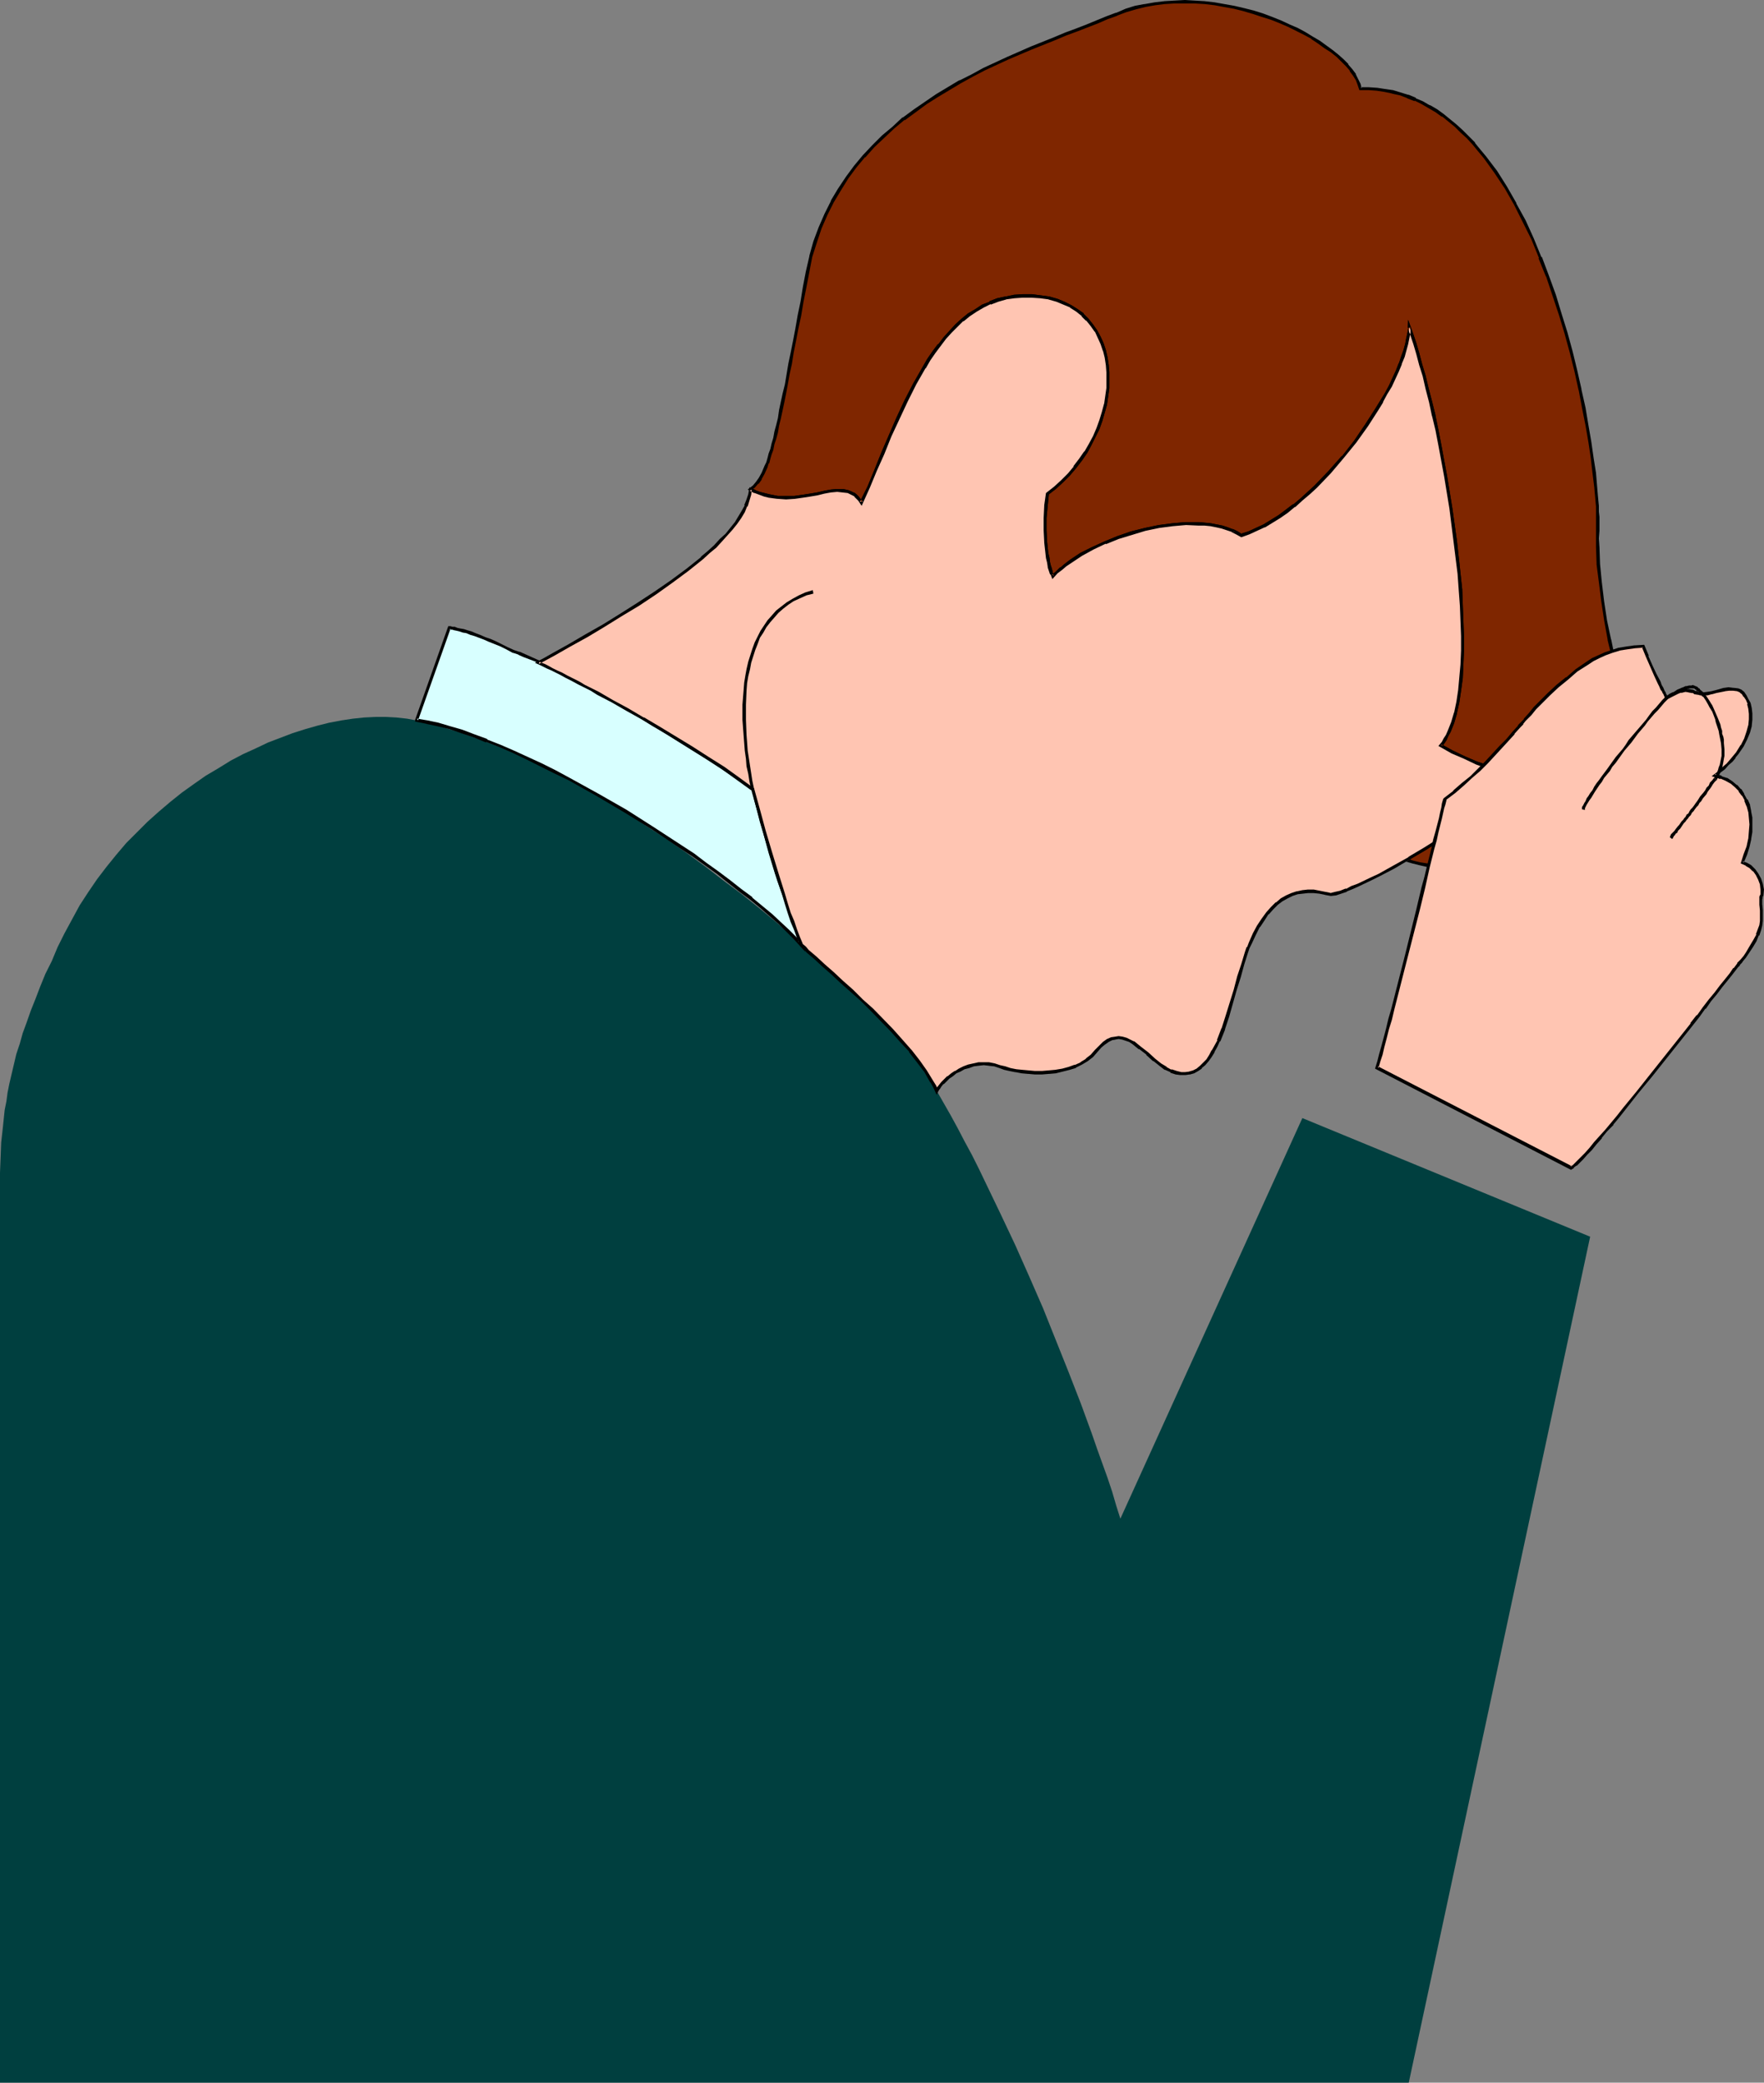
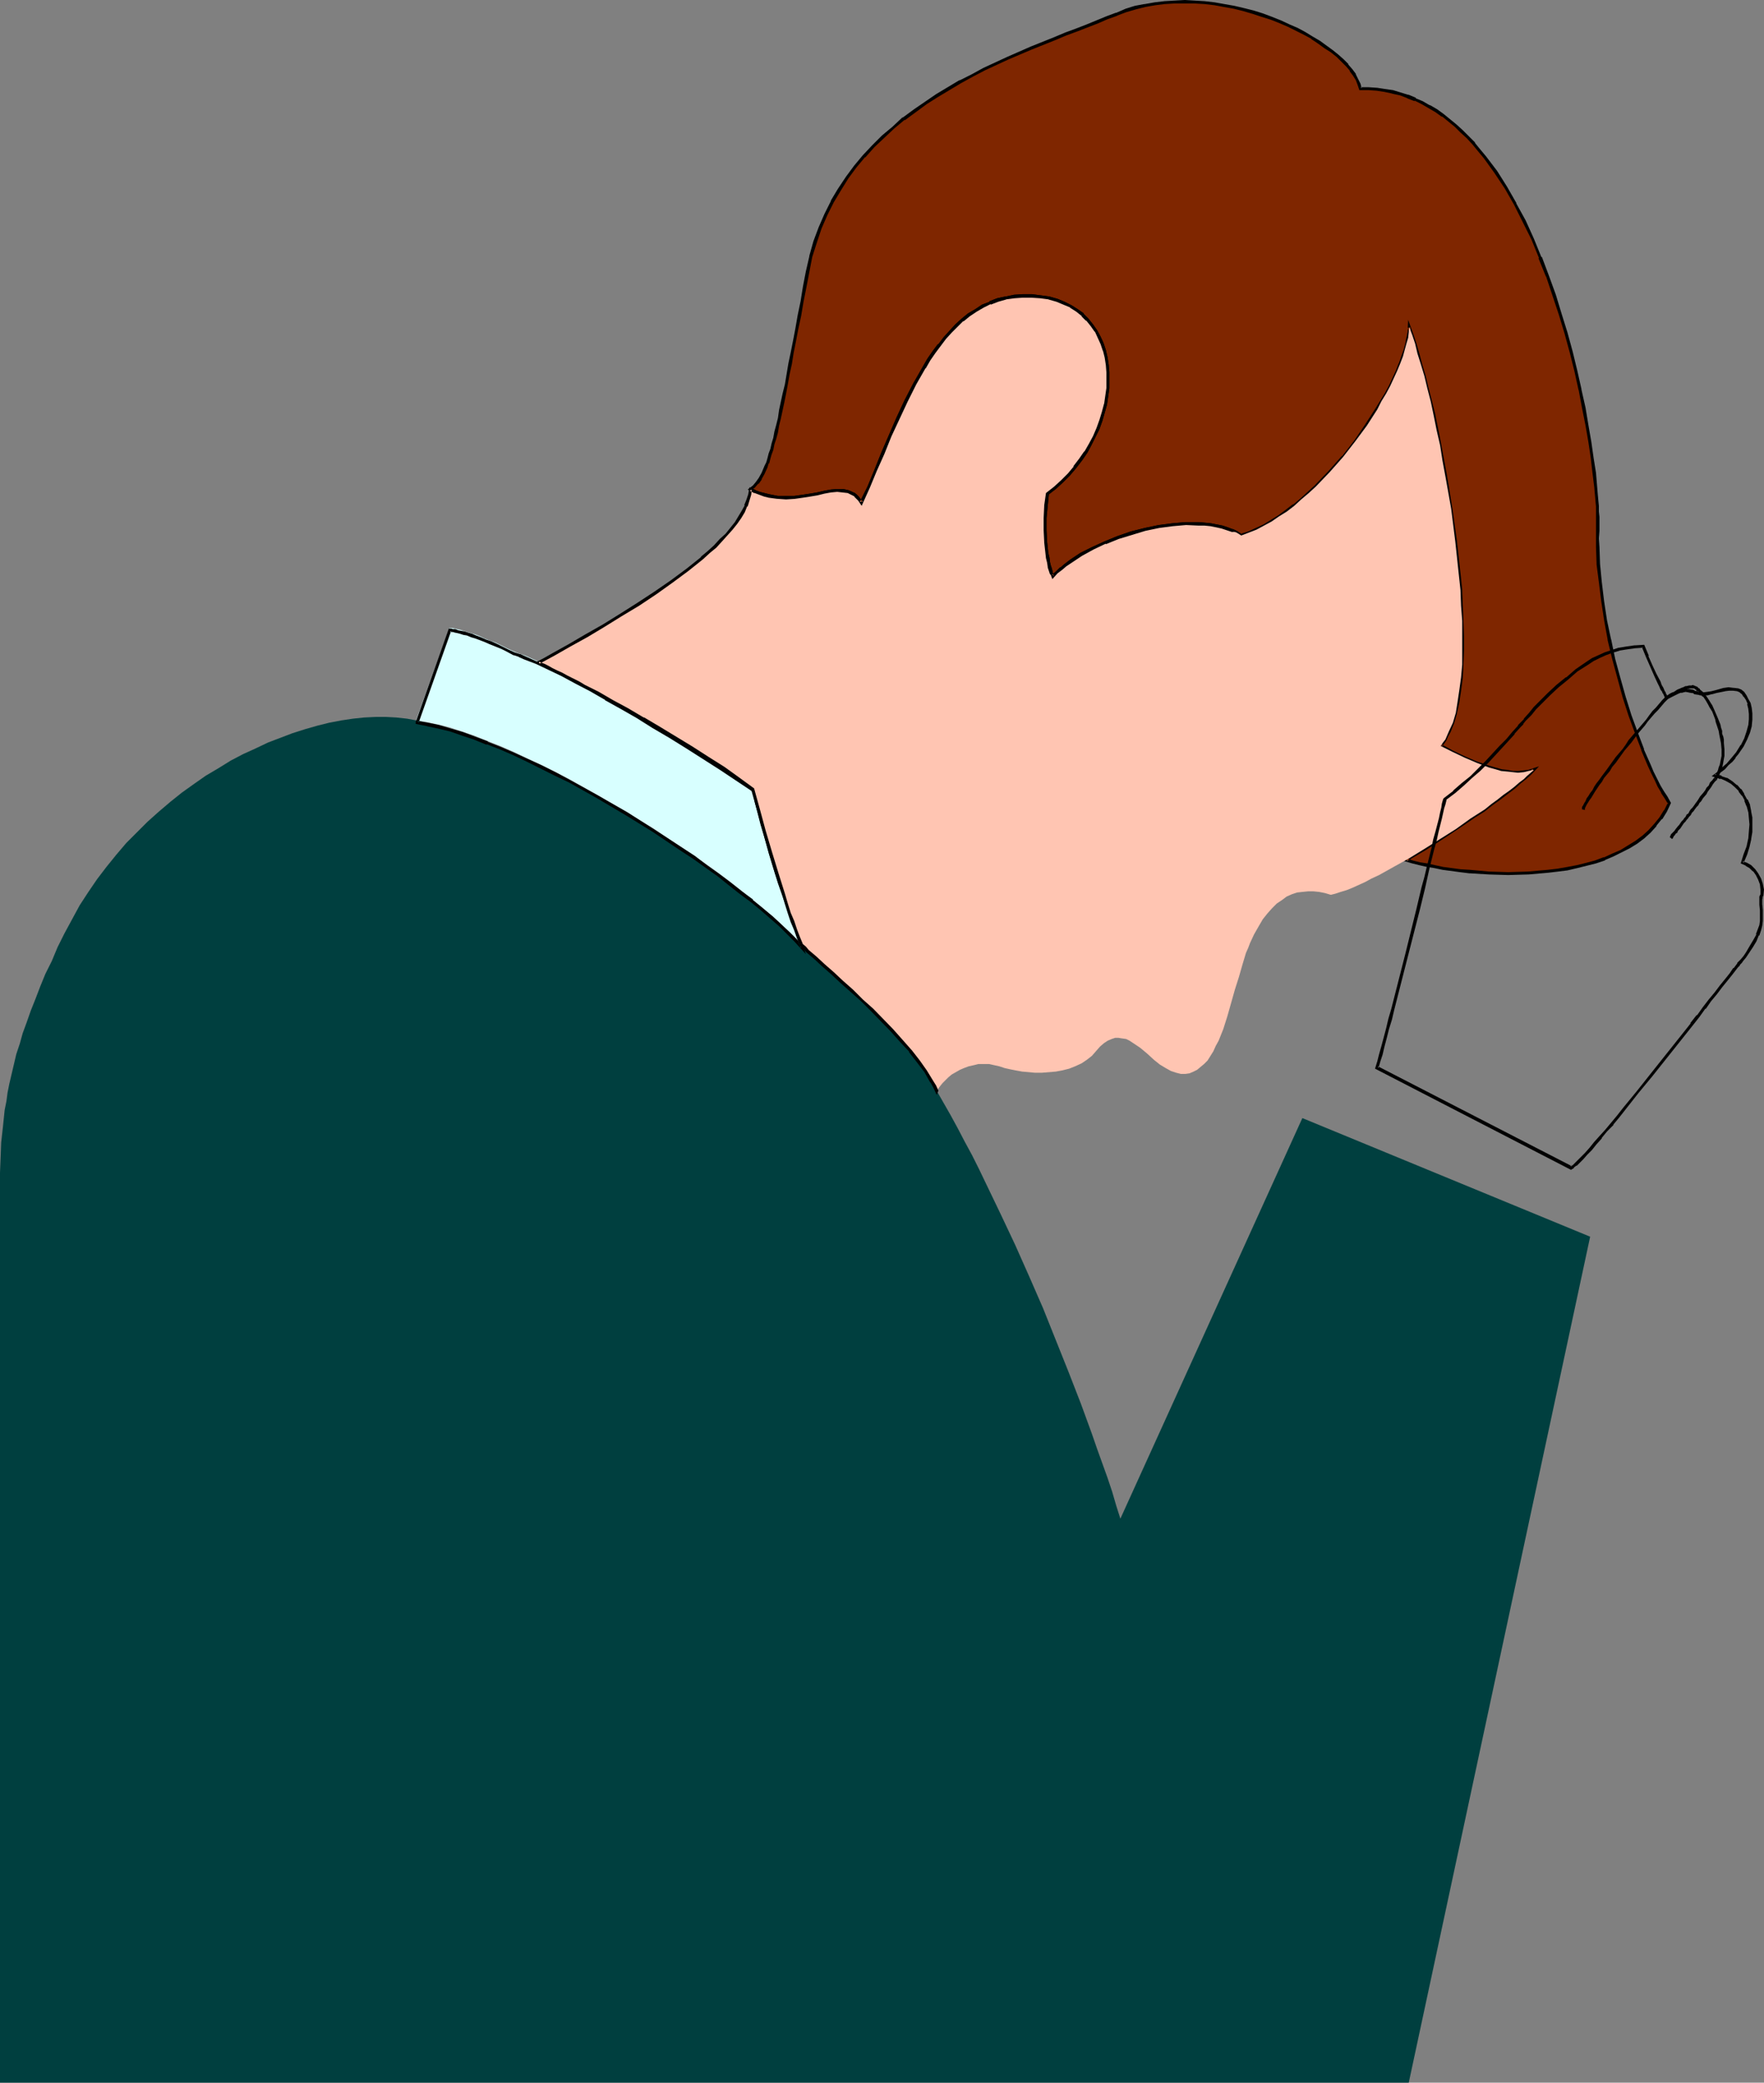
<svg xmlns="http://www.w3.org/2000/svg" xmlns:ns1="http://sodipodi.sourceforge.net/DTD/sodipodi-0.dtd" xmlns:ns2="http://www.inkscape.org/namespaces/inkscape" version="1.0" width="129.724mm" height="153.154mm" id="svg16" ns1:docname="Man Under Stress 2.wmf">
  <rect width="100%" height="100%" fill="#808080" stroke="none" />
  <ns1:namedview id="namedview16" pagecolor="#ffffff" bordercolor="#000000" borderopacity="0.25" ns2:showpageshadow="2" ns2:pageopacity="0.0" ns2:pagecheckerboard="0" ns2:deskcolor="#d1d1d1" ns2:document-units="mm" />
  <defs id="defs1">
    <pattern id="WMFhbasepattern" patternUnits="userSpaceOnUse" width="6" height="6" x="0" y="0" />
  </defs>
  <path style="fill:#003f3f;fill-opacity:1;fill-rule:evenodd;stroke:none" d="m 391.556,578.851 50.419,-235.128 -79.992,-32.966 -50.581,111.342 -1.131,-3.555 -1.131,-3.878 -1.293,-3.878 -1.454,-4.04 -1.454,-4.04 -1.454,-4.202 -3.07,-8.403 -3.394,-8.726 -3.555,-8.888 -3.555,-8.888 -3.878,-8.888 -3.878,-8.726 -4.04,-8.565 -4.04,-8.403 -1.939,-4.04 -1.939,-3.878 -2.101,-3.878 -1.939,-3.717 -1.939,-3.555 -1.939,-3.394 -1.939,-3.394 -1.939,-3.07 -1.778,-3.07 -1.939,-2.747 -0.323,-0.646 -0.323,-0.646 -0.646,-0.646 -0.646,-0.646 -0.646,-0.97 -0.808,-0.808 -0.97,-1.131 -0.97,-0.97 -0.97,-1.131 -1.131,-1.131 -2.424,-2.586 -1.454,-1.454 -1.293,-1.454 -3.07,-2.909 -3.232,-3.232 -3.555,-3.232 -3.878,-3.394 -4.04,-3.717 -4.202,-3.555 -4.363,-3.717 -4.686,-3.878 -4.848,-3.878 -5.01,-3.717 -5.01,-3.878 -5.333,-3.878 -5.333,-3.717 -5.494,-3.555 -5.656,-3.717 -5.656,-3.394 -5.818,-3.394 -5.656,-3.07 -5.979,-3.07 -5.818,-2.747 -5.979,-2.586 -5.979,-2.262 -5.979,-2.101 -5.818,-1.778 -5.979,-1.454 -2.586,-0.485 -2.909,-0.323 -2.909,-0.162 h -2.909 l -3.232,0.162 -3.07,0.323 -3.232,0.485 -3.394,0.646 -3.232,0.808 -3.394,0.97 -3.555,1.131 -3.394,1.293 -3.394,1.293 -3.394,1.616 -3.555,1.616 -3.394,1.778 -3.394,2.101 -3.555,2.101 -3.232,2.262 -3.394,2.424 -3.232,2.586 -3.232,2.747 -3.07,2.747 -2.909,2.909 -3.07,3.07 -2.747,3.232 -2.747,3.394 -2.586,3.394 -2.424,3.555 -2.424,3.717 -2.101,3.878 -2.101,3.878 -1.939,3.878 -1.616,3.878 -1.778,3.555 -1.454,3.555 -1.293,3.394 -1.293,3.232 -1.131,3.232 -1.131,3.07 -0.808,2.909 -0.97,2.909 -0.646,2.747 -0.646,2.747 -0.646,2.747 -0.485,2.424 -0.323,2.424 -0.485,2.424 -0.485,4.686 -0.485,4.363 -0.162,4.202 L 0,325.947 v 8.08 7.918 236.906 z" id="path1" />
  <path style="fill:#7f2600;fill-opacity:1;fill-rule:evenodd;stroke:none" d="m 208.625,136.067 1.131,0.485 1.293,0.485 1.293,0.485 1.293,0.323 2.586,0.485 h 2.262 2.424 l 2.101,-0.323 2.101,-0.485 2.101,-0.323 1.939,-0.323 1.778,-0.323 1.778,-0.323 1.454,0.162 1.616,0.323 0.646,0.162 0.646,0.485 0.646,0.323 0.646,0.646 0.485,0.485 0.646,0.808 1.939,-4.202 1.939,-4.686 2.101,-4.686 1.939,-4.848 2.262,-4.848 2.262,-5.01 2.262,-4.686 2.586,-4.525 1.454,-2.101 1.293,-2.101 1.616,-2.101 1.454,-1.778 1.616,-1.939 1.616,-1.616 1.778,-1.616 1.778,-1.293 1.778,-1.293 2.101,-1.131 1.939,-0.97 2.101,-0.808 2.262,-0.485 2.262,-0.485 2.424,-0.162 h 2.586 l 2.424,0.162 2.262,0.485 2.262,0.646 1.939,0.646 1.939,0.97 1.616,1.131 1.616,1.293 1.293,1.293 1.293,1.454 1.131,1.616 0.97,1.778 0.646,1.778 0.808,1.939 0.323,1.939 0.485,2.101 0.162,2.101 v 2.101 l -0.162,2.101 -0.323,2.424 -0.323,2.101 -0.485,2.262 -0.646,2.262 -0.97,2.262 -0.97,2.262 -1.131,2.101 -1.293,2.262 -1.293,2.101 -1.616,2.101 -1.778,1.939 -1.778,1.939 -2.101,1.778 -1.939,1.778 -0.485,3.232 -0.162,3.394 v 3.394 l 0.162,3.232 0.162,3.07 0.323,1.454 0.162,1.293 0.323,1.131 0.323,0.97 0.323,0.97 0.323,0.646 1.131,-0.97 1.131,-1.131 1.293,-0.97 1.293,-0.97 2.909,-1.939 3.394,-1.778 3.394,-1.616 3.555,-1.454 3.717,-1.131 3.878,-1.131 3.878,-0.808 3.717,-0.485 3.717,-0.323 3.555,0.162 1.616,0.162 1.778,0.162 1.454,0.162 1.616,0.485 1.454,0.485 1.293,0.485 1.293,0.485 1.293,0.808 2.101,-0.808 2.101,-0.808 2.101,-1.131 2.101,-1.131 2.101,-1.454 2.101,-1.293 2.101,-1.616 1.939,-1.778 2.101,-1.778 1.939,-1.778 3.878,-4.04 3.717,-4.202 3.394,-4.363 3.232,-4.363 2.909,-4.525 1.131,-2.262 1.293,-2.101 1.131,-2.101 1.939,-4.202 0.808,-1.939 0.808,-2.101 0.485,-1.778 0.485,-1.778 0.485,-1.616 0.162,-1.454 0.162,-1.454 0.808,2.101 0.808,2.424 0.646,2.747 0.97,3.07 0.97,3.232 0.808,3.394 0.97,3.717 0.808,3.878 0.808,4.04 0.97,4.202 0.646,4.202 0.808,4.363 1.616,9.05 1.131,9.05 0.97,9.05 0.485,4.525 0.162,4.363 0.323,4.202 v 4.202 4.04 3.878 l -0.323,3.555 -0.485,3.555 -0.485,3.232 -0.485,3.07 -0.808,2.747 -1.131,2.424 -0.485,1.131 -0.485,1.131 -0.646,0.808 -0.646,0.97 3.232,1.616 3.394,1.616 3.394,1.454 3.394,1.293 1.778,0.485 1.616,0.485 1.616,0.162 1.616,0.162 1.454,0.162 1.616,-0.162 1.293,-0.323 1.454,-0.323 -0.97,0.97 -1.293,1.131 -1.454,1.293 -1.778,1.454 -1.939,1.454 -1.939,1.454 -2.262,1.778 -2.424,1.616 -2.424,1.778 -2.586,1.778 -5.333,3.555 -5.494,3.555 -5.656,3.232 1.778,0.485 2.101,0.485 1.939,0.485 2.262,0.485 2.262,0.323 2.424,0.323 2.424,0.323 2.586,0.323 5.333,0.323 5.333,0.162 h 5.494 l 5.494,-0.485 2.747,-0.323 2.747,-0.485 2.747,-0.485 2.586,-0.646 2.424,-0.808 2.424,-0.808 2.424,-0.97 2.262,-1.131 2.262,-1.131 1.939,-1.454 1.939,-1.293 1.778,-1.616 1.616,-1.778 1.454,-1.939 1.293,-1.939 1.131,-2.262 -0.97,-1.454 -0.97,-1.616 -0.808,-1.616 -0.97,-1.939 -0.97,-1.778 -0.97,-2.101 -1.778,-4.363 -1.778,-4.525 -1.616,-4.848 -1.616,-5.171 -1.454,-5.171 -1.454,-5.333 -1.293,-5.494 -0.97,-5.333 -0.97,-5.333 -0.646,-5.171 -0.485,-5.171 -0.162,-4.686 v -2.424 -2.101 -3.878 -1.454 l -0.162,-1.616 -0.162,-1.616 v -1.778 l -0.162,-1.778 -0.485,-3.878 -0.646,-4.202 -0.485,-4.525 -0.808,-4.686 -0.97,-4.848 -0.97,-5.01 -1.293,-5.01 -1.293,-5.333 -1.293,-5.333 -1.616,-5.333 -1.778,-5.333 -1.778,-5.171 -2.101,-5.171 -2.101,-5.171 -2.424,-5.01 -2.424,-4.686 -2.586,-4.525 -2.909,-4.363 -2.909,-4.04 -1.616,-1.939 -1.454,-1.939 -1.778,-1.778 -1.616,-1.616 -1.616,-1.616 -1.939,-1.454 -1.778,-1.454 -1.778,-1.131 -1.939,-1.293 -1.939,-0.97 -1.939,-0.97 -2.101,-0.808 -2.101,-0.808 -2.101,-0.485 -2.101,-0.485 -2.262,-0.162 -2.262,-0.162 h -2.262 l -0.485,-1.293 -0.485,-1.293 -0.808,-1.293 -0.808,-1.293 -1.131,-1.454 -1.293,-1.293 -1.454,-1.293 -1.454,-1.293 -1.778,-1.293 -1.778,-1.293 -1.939,-1.131 -2.101,-1.131 -2.262,-1.131 -2.262,-1.131 -2.262,-1.131 -2.424,-0.808 -2.586,-0.97 -2.424,-0.808 -2.747,-0.646 -2.747,-0.646 -2.586,-0.646 -2.747,-0.323 -2.747,-0.323 -2.747,-0.162 -2.747,-0.162 h -2.909 l -2.747,0.162 -2.747,0.323 -2.747,0.485 -2.586,0.646 -2.586,0.808 -2.586,0.97 -2.747,1.131 -2.747,0.97 -2.747,1.131 -2.909,1.293 -3.07,1.131 -3.07,1.131 -6.464,2.586 -6.626,2.909 -6.626,3.07 -3.232,1.778 -3.232,1.778 -3.232,1.778 -3.232,1.939 -3.232,2.101 -3.07,2.101 -3.07,2.262 -2.747,2.586 -2.909,2.424 -2.747,2.747 -2.586,2.747 -2.424,2.909 -2.262,3.07 -2.101,3.232 -1.939,3.394 -1.778,3.555 -1.616,3.717 -1.454,3.878 -1.131,4.04 -0.97,4.202 -0.808,4.363 -0.808,4.04 -0.646,3.717 -0.646,3.717 -0.646,3.394 -0.646,3.394 -0.646,3.07 -0.485,2.909 -0.646,2.747 -0.485,2.586 -0.485,2.424 -0.485,2.262 -0.485,2.101 -0.323,1.939 -0.485,1.939 -0.485,1.778 -0.323,1.616 -0.485,1.454 -0.323,1.293 -0.485,1.293 -0.323,1.131 -0.323,0.97 -0.808,1.939 -0.808,1.454 -0.97,1.293 -0.808,0.97 z" id="path2" />
  <path style="fill:#000000;fill-opacity:1;fill-rule:evenodd;stroke:none" d="m 207.817,136.067 1.778,0.97 h 0.162 l 1.293,0.485 1.293,0.485 1.293,0.323 v 0 l 2.424,0.323 h 0.162 l 2.262,0.162 2.424,-0.162 v 0 l 2.262,-0.323 2.101,-0.323 1.939,-0.323 1.939,-0.485 1.778,-0.323 1.778,-0.162 v 0 l 1.454,0.162 v 0 l 1.454,0.162 v 0 l 0.646,0.323 v 0 l 0.646,0.323 v 0 l 0.646,0.323 h -0.162 l 0.646,0.646 0.485,0.485 v 0 l 0.97,1.454 2.262,-5.01 1.939,-4.686 2.101,-4.686 1.939,-4.848 2.262,-4.848 2.262,-4.848 2.424,-4.848 2.586,-4.525 v 0.162 l 1.293,-2.262 1.454,-2.101 1.454,-1.939 v 0 l 1.454,-1.939 v 0 l 1.616,-1.778 1.616,-1.616 1.616,-1.616 v 0.162 l 1.778,-1.454 1.939,-1.293 1.939,-1.131 v 0 l 1.939,-0.97 v 0.162 l 2.101,-0.808 2.262,-0.646 h -0.162 l 2.424,-0.323 2.262,-0.162 v 0 h 2.586 -0.162 l 2.424,0.162 2.424,0.323 h -0.162 l 2.262,0.646 v 0 l 1.939,0.808 1.939,0.808 h -0.162 l 1.778,1.131 1.616,1.293 h -0.162 l 1.293,1.293 v -0.162 l 1.293,1.616 v 0 l 1.131,1.616 v -0.162 l 0.808,1.778 0.808,1.778 v 0 l 0.646,1.939 v -0.162 l 0.485,1.939 0.323,2.101 0.162,2.101 v 0 2.101 2.101 0 l -0.323,2.262 -0.323,2.262 v -0.162 l -0.646,2.424 -0.646,2.101 -0.808,2.262 v 0 l -0.97,2.262 -1.131,2.101 -1.293,2.262 v -0.162 l -1.454,2.101 -1.616,2.101 h 0.162 l -1.616,1.939 -1.939,1.939 -1.939,1.778 v 0 l -2.262,1.778 -0.485,3.394 v 0.162 l -0.162,3.394 v 3.394 l 0.162,3.232 v 0.162 l 0.323,2.909 0.162,1.454 0.323,1.293 0.162,1.131 v 0.162 l 0.323,0.97 0.323,0.97 h 0.162 l 0.485,1.293 1.454,-1.616 1.293,-0.97 v 0 l 1.131,-0.97 v 0 l 1.454,-0.97 2.909,-1.939 v 0 l 3.232,-1.778 3.394,-1.616 v 0.162 l 3.555,-1.454 v 0 l 3.717,-1.131 3.717,-1.131 v 0 l 3.878,-0.808 3.717,-0.485 3.717,-0.323 v 0 l 3.555,0.162 h -0.162 1.778 l 1.616,0.162 1.616,0.323 v 0 l 1.454,0.323 1.454,0.485 1.454,0.485 h -0.162 l 1.293,0.646 v 0 l 1.454,0.808 2.262,-0.808 v 0 l 2.101,-0.97 2.101,-0.97 h 0.162 l 2.101,-1.293 2.101,-1.293 2.101,-1.454 1.939,-1.616 h 0.162 l 1.939,-1.778 2.101,-1.778 1.939,-1.778 3.878,-4.04 3.555,-4.202 v 0 l 3.555,-4.363 v 0 l 3.232,-4.525 2.909,-4.525 1.293,-2.101 v -0.162 l 1.131,-2.101 1.293,-2.101 1.939,-4.202 0.808,-1.939 v -0.162 l 0.808,-1.939 0.485,-1.778 0.485,-1.778 0.323,-1.616 v 0 l 0.323,-1.616 v 0 -1.454 l -0.808,0.162 0.808,2.101 0.808,2.424 0.808,2.747 0.808,3.07 0.97,3.07 0.808,3.555 0.97,3.717 0.808,3.878 v -0.162 l 0.97,4.04 0.808,4.202 0.808,4.363 0.808,4.363 1.454,8.888 1.131,9.05 1.131,9.05 0.323,4.525 v 0 l 0.323,4.363 0.162,4.202 0.162,4.202 v 4.04 l -0.162,3.878 -0.323,3.555 v 0 l -0.323,3.555 -0.485,3.232 -0.646,3.07 v -0.162 l -0.808,2.747 v 0 l -0.97,2.424 -0.485,1.131 -0.646,0.97 v 0 l -0.485,0.97 -0.97,1.131 3.717,2.101 3.394,1.454 3.394,1.616 v 0 l 3.555,1.293 1.616,0.485 1.616,0.323 v 0 l 1.778,0.323 1.616,0.162 v 0 h 1.454 0.162 l 1.454,-0.162 1.454,-0.162 v 0 l 1.293,-0.485 -0.323,-0.646 -0.97,0.97 -1.293,1.131 1.939,-0.485 2.101,-2.262 -2.909,0.97 v 0 l -1.454,0.162 -1.454,0.162 v 0 h -1.454 v 0 l -1.616,-0.323 -1.616,-0.162 h 0.162 l -1.778,-0.485 -1.616,-0.485 -3.394,-1.131 v 0 l -3.394,-1.454 -3.394,-1.616 -3.232,-1.778 0.162,0.646 0.646,-0.808 0.646,-0.97 v 0 l 0.485,-1.131 0.646,-1.131 0.97,-2.424 v 0 l 0.808,-2.747 v -0.162 l 0.646,-2.909 0.485,-3.232 0.485,-3.555 v -0.162 l 0.162,-3.555 0.162,-3.878 v -4.04 l -0.162,-4.202 -0.162,-4.202 -0.162,-4.363 v -0.162 l -0.485,-4.525 -0.97,-8.888 -1.293,-9.211 -1.454,-8.888 -0.808,-4.363 -0.808,-4.363 -0.808,-4.202 -0.808,-3.878 v -0.162 l -0.97,-3.878 -0.97,-3.717 -0.808,-3.394 -0.97,-3.232 -0.808,-3.07 -0.808,-2.747 -0.808,-2.424 -1.454,-4.04 -0.162,3.555 v -0.162 l -0.323,1.616 v -0.162 l -0.323,1.778 -0.485,1.778 -0.646,1.778 -0.646,1.939 v -0.162 l -0.808,2.101 -1.939,4.202 -1.131,2.101 -1.293,2.101 v 0 l -1.293,2.101 -2.909,4.525 -3.07,4.525 v 0 l -3.394,4.363 v -0.162 l -3.717,4.202 -3.878,4.04 -1.939,1.778 -1.939,1.778 -2.101,1.778 v -0.162 l -2.101,1.616 -1.939,1.454 -2.101,1.293 -2.101,1.293 v 0 l -2.101,0.97 -2.101,0.97 v 0 l -2.101,0.646 0.485,0.162 -1.293,-0.808 v 0 l -1.293,-0.646 h -0.162 l -1.293,-0.485 -1.454,-0.485 -1.616,-0.323 v 0 l -1.616,-0.323 -1.616,-0.162 -1.778,-0.162 v 0 h -3.555 -0.162 l -3.717,0.323 -3.717,0.485 -3.878,0.808 v 0 l -3.878,0.97 -3.717,1.293 v 0 l -3.555,1.454 v 0 l -3.555,1.616 -3.232,1.616 v 0 l -2.909,1.939 -1.454,1.131 v 0 l -1.131,0.97 h -0.162 l -1.131,1.131 -1.131,0.97 0.646,0.162 -0.323,-0.646 v 0 l -0.162,-0.808 -0.323,-1.131 v 0.162 l -0.323,-1.293 -0.162,-1.293 -0.323,-1.293 -0.323,-3.07 v 0 l -0.162,-3.232 v -3.394 l 0.323,-3.394 v 0 l 0.323,-3.232 -0.162,0.162 2.101,-1.616 v 0 l 2.101,-1.939 1.778,-1.778 1.778,-2.101 v 0 l 1.616,-2.101 1.454,-2.101 v 0 l 1.131,-2.101 1.131,-2.262 1.131,-2.262 v 0 l 0.808,-2.262 0.646,-2.262 0.646,-2.262 v 0 l 0.323,-2.262 0.323,-2.262 v -0.162 -2.101 -2.101 -0.162 l -0.162,-1.939 -0.323,-2.101 -0.485,-2.101 v 0 l -0.646,-1.939 v 0 l -0.808,-1.778 -0.97,-1.778 v 0 l -1.131,-1.616 v 0 l -1.293,-1.616 v 0 l -1.293,-1.293 v -0.162 l -1.616,-1.131 -1.778,-1.131 v 0 l -1.939,-0.97 -1.939,-0.808 v 0 l -2.262,-0.646 v 0 l -2.424,-0.323 -2.424,-0.323 v 0 h -2.586 v 0 l -2.424,0.162 -2.262,0.485 h -0.162 l -2.262,0.485 -2.101,0.808 v 0.162 l -2.101,0.808 v 0 l -1.939,1.293 -1.939,1.131 -1.778,1.454 v 0 l -1.778,1.616 -1.616,1.778 -1.616,1.778 v 0 l -1.454,1.939 h -0.162 l -1.454,1.939 -1.454,2.101 -1.293,2.262 v 0 l -2.586,4.525 -2.424,4.686 -2.262,4.848 -2.101,4.848 -2.101,4.848 -1.939,4.848 -1.939,4.686 -2.101,4.202 h 0.808 l -0.485,-0.808 h -0.162 l -0.485,-0.646 -0.646,-0.646 v 0 l -0.646,-0.485 h -0.162 l -0.646,-0.323 -0.808,-0.323 v 0 l -1.454,-0.323 h -0.162 -1.454 -0.162 l -1.616,0.162 -1.778,0.323 -2.101,0.485 -1.939,0.323 -2.101,0.323 -2.262,0.323 h 0.162 -2.424 -2.262 v 0 l -2.424,-0.485 v 0 l -1.293,-0.323 -1.293,-0.323 -1.293,-0.485 h 0.162 l -1.293,-0.646 v 0.646 z" id="path3" />
  <path style="fill:#000000;fill-opacity:1;fill-rule:evenodd;stroke:none" d="m 423.715,215.736 -1.454,1.293 -1.778,1.454 0.162,-0.162 -1.939,1.616 -2.101,1.454 -2.262,1.616 -2.262,1.778 -2.586,1.778 -2.586,1.778 -5.333,3.555 -5.494,3.394 -6.302,3.878 2.747,0.808 1.939,0.485 v 0 l 2.101,0.485 2.101,0.323 2.262,0.485 2.424,0.323 2.424,0.323 2.586,0.323 h 0.162 l 5.333,0.323 5.333,0.162 5.494,-0.162 h 0.162 l 5.494,-0.485 2.747,-0.323 2.586,-0.323 2.747,-0.646 v 0 l 2.586,-0.646 2.586,-0.646 2.424,-0.808 0.162,-0.162 2.262,-0.97 2.262,-1.131 2.262,-1.131 v 0 l 2.101,-1.293 1.939,-1.454 v 0 l 1.778,-1.616 1.616,-1.778 v -0.162 l 1.454,-1.778 h 0.162 l 1.293,-2.101 v 0 l 1.131,-2.424 -0.97,-1.778 -0.97,-1.454 v 0 l -0.97,-1.616 -0.97,-1.939 -0.97,-1.939 -0.808,-1.939 -1.939,-4.363 0.162,0.162 -1.778,-4.686 -1.778,-4.848 -1.616,-5.171 -1.454,-5.171 -1.454,-5.333 -1.131,-5.494 v 0.162 l -1.131,-5.333 -0.808,-5.333 -0.646,-5.333 -0.485,-5.01 v 0 l -0.162,-4.686 -0.162,-2.424 0.162,-2.101 v -3.878 l -0.162,-1.454 v -1.616 0 l -0.162,-1.616 v 0 l -0.162,-1.778 v 0 l -0.162,-1.939 -0.323,-3.878 -0.646,-4.04 -0.646,-4.525 -0.808,-4.686 -0.808,-4.848 -1.131,-5.01 v -0.162 l -1.131,-5.01 -1.293,-5.333 -1.454,-5.333 -1.616,-5.171 -1.616,-5.333 -1.939,-5.333 v 0 l -1.939,-5.171 h -0.162 l -2.101,-5.171 -2.262,-5.01 -2.586,-4.686 v -0.162 l -2.586,-4.525 -2.747,-4.363 -3.07,-4.04 v 0 l -1.616,-1.939 -1.454,-1.778 v -0.162 l -1.778,-1.778 -1.616,-1.616 -1.778,-1.616 v 0 l -1.778,-1.454 -1.778,-1.454 v 0 l -1.778,-1.293 -1.939,-1.131 h -0.162 l -1.939,-1.131 -1.939,-0.808 v -0.162 l -1.939,-0.808 h -0.162 l -2.101,-0.646 -2.101,-0.646 v 0 l -2.262,-0.323 -2.101,-0.323 -2.424,-0.162 h -2.262 l 0.323,0.323 -0.323,-1.293 v 0 l -0.646,-1.293 -0.646,-1.293 v -0.162 l -0.97,-1.293 v 0 l -1.131,-1.293 v -0.162 l -1.293,-1.293 -1.454,-1.293 -1.616,-1.293 v 0 l -1.778,-1.293 -1.778,-1.293 -1.939,-1.131 v 0 l -2.101,-1.293 -2.101,-1.131 -2.262,-0.97 -2.424,-1.131 v 0 l -2.424,-0.97 -2.586,-0.97 -2.586,-0.808 -2.586,-0.646 -2.747,-0.646 v 0 l -2.747,-0.485 -2.747,-0.485 -2.747,-0.323 v 0 L 332.088,0.162 329.34,0 l -2.909,0.162 -2.747,0.162 v 0 l -2.747,0.323 -2.747,0.485 h -0.162 l -2.586,0.485 -2.586,0.808 -2.586,1.131 h -0.162 l -2.586,0.97 v 0 l -2.747,1.131 v 0 l -2.747,1.131 -2.909,1.131 v 0 l -3.07,1.131 v 0 l -3.07,1.293 -6.464,2.586 -6.626,2.909 -6.626,3.07 -3.232,1.778 -3.232,1.616 h -0.162 l -3.232,1.939 -3.232,1.939 -3.07,2.101 -3.07,2.101 -3.07,2.262 h -0.162 l -2.747,2.586 -2.909,2.424 -2.747,2.747 -2.586,2.747 v 0 l -2.424,2.909 v 0 l -2.262,3.07 -2.262,3.394 -1.939,3.232 v 0.162 l -1.778,3.555 -1.616,3.717 v 0 l -1.454,3.878 -1.131,4.04 v 0.162 l -0.97,4.202 -0.808,4.202 -0.646,4.04 -0.808,3.878 -0.646,3.717 -0.646,3.394 -0.646,3.232 -0.646,3.07 -0.485,2.909 -0.485,2.909 -0.646,2.586 -0.485,2.262 -0.485,2.262 -0.323,2.262 -0.485,1.939 v 0 l -0.485,1.778 -0.323,1.778 -0.485,1.616 -0.323,1.454 -0.485,1.293 -0.323,1.293 -0.323,1.131 v 0 l -0.485,0.97 -0.808,1.939 -0.808,1.454 v 0 l -0.808,1.131 v 0 l -0.808,0.97 v 0 l -1.454,1.131 0.97,0.162 0.97,-0.646 v 0 l 0.97,-1.131 h 0.162 l 0.808,-1.131 v -0.162 l 0.808,-1.454 0.808,-1.778 0.323,-1.131 h 0.162 l 0.323,-1.293 0.323,-1.131 0.485,-1.293 0.323,-1.616 0.485,-1.454 0.485,-1.778 0.323,-1.939 v 0 l 0.485,-1.939 0.485,-2.262 0.485,-2.262 0.485,-2.424 0.485,-2.586 0.485,-2.747 0.646,-2.909 0.485,-3.07 0.646,-3.232 0.646,-3.394 0.808,-3.717 0.646,-3.878 0.808,-4.04 0.808,-4.202 0.808,-4.202 v 0 l 1.293,-4.04 1.293,-3.878 v 0 l 1.616,-3.717 1.778,-3.555 v 0 l 1.939,-3.232 2.101,-3.394 2.262,-3.07 v 0 l 2.424,-2.909 v 0.162 l 2.586,-2.909 2.747,-2.586 2.747,-2.586 2.909,-2.424 v 0.162 l 3.07,-2.262 3.07,-2.262 3.07,-1.939 3.232,-1.939 3.232,-1.939 v 0 l 3.232,-1.778 3.394,-1.778 6.626,-3.07 6.464,-2.747 6.464,-2.586 3.07,-1.293 v 0 l 3.07,-1.131 v 0 l 2.909,-1.131 2.909,-1.131 v 0 l 2.586,-1.131 v 0 l 2.747,-0.97 h -0.162 l 2.586,-0.97 2.747,-0.808 2.586,-0.646 v 0 l 2.747,-0.485 2.586,-0.323 v 0 l 2.747,-0.162 h 2.909 2.747 l 2.747,0.162 v 0 l 2.747,0.323 2.586,0.485 2.747,0.485 v 0 l 2.586,0.646 2.747,0.808 2.424,0.808 2.586,0.808 2.424,0.97 v 0 l 2.262,0.97 2.262,1.131 2.262,1.131 2.101,1.131 h -0.162 l 1.939,1.293 1.778,1.293 1.778,1.131 v 0 l 1.616,1.293 1.293,1.293 1.293,1.293 v 0 l 1.131,1.293 h -0.162 l 0.97,1.293 v 0 l 0.808,1.293 0.485,1.293 v 0 l 0.485,1.454 h 2.586 v 0 l 2.262,0.162 2.101,0.323 2.262,0.485 h -0.162 l 2.262,0.485 2.101,0.808 h -0.162 l 2.101,0.808 v -0.162 l 1.939,0.97 1.939,1.131 v 0 l 1.939,1.131 1.778,1.293 v -0.162 l 1.778,1.454 1.778,1.454 v 0 l 1.616,1.616 1.778,1.616 1.616,1.778 v 0 l 1.454,1.778 1.616,1.939 v 0 l 2.909,4.04 2.909,4.363 2.586,4.525 v 0 l 2.424,4.848 2.424,4.848 2.101,5.171 h -0.162 l 2.101,5.171 v -0.162 l 1.778,5.333 1.778,5.333 1.616,5.333 1.454,5.333 1.293,5.171 1.131,5.171 v -0.162 l 0.97,5.171 0.97,4.848 0.808,4.686 0.646,4.363 0.485,4.202 0.485,3.878 0.162,1.939 v -0.162 l 0.162,1.778 v 0.162 l 0.162,1.616 v -0.162 1.616 1.454 3.878 2.101 2.424 l 0.162,4.686 v 0.162 l 0.646,5.01 0.646,5.171 0.808,5.333 0.97,5.333 v 0.162 l 1.293,5.333 1.454,5.333 1.454,5.333 1.616,5.01 1.778,4.848 1.778,4.686 v 0.162 l 1.778,4.202 0.97,2.101 0.97,1.939 0.808,1.778 0.97,1.616 v 0.162 l 0.97,1.454 0.97,1.616 v -0.485 l -1.131,2.262 v -0.162 l -1.293,2.101 v 0 l -1.454,1.778 v 0 l -1.616,1.778 -1.778,1.616 0.162,-0.162 -1.939,1.454 -2.101,1.293 v 0 l -2.101,1.293 -2.262,0.97 -2.424,1.131 0.162,-0.162 -2.586,0.97 -2.424,0.646 -2.586,0.646 v 0 l -2.586,0.485 -2.747,0.485 -2.747,0.323 -5.494,0.485 v 0 l -5.494,0.162 -5.333,-0.162 -5.333,-0.485 v 0 l -2.586,-0.162 -2.424,-0.323 -2.424,-0.323 -2.262,-0.485 -2.101,-0.485 -2.101,-0.323 v 0 l -1.939,-0.485 -1.778,-0.646 0.162,0.808 5.494,-3.232 5.494,-3.555 5.333,-3.555 2.586,-1.778 2.586,-1.616 2.262,-1.778 2.262,-1.616 2.101,-1.616 1.939,-1.454 v 0 l 1.616,-1.454 1.616,-1.293 1.293,-1.131 z" id="path4" />
  <path style="fill:#d8ffff;fill-opacity:1;fill-rule:evenodd;stroke:none" d="m 222.685,262.6 -0.162,-0.485 -0.162,-0.646 -0.323,-0.646 -0.162,-0.808 -0.485,-0.97 -0.323,-0.97 -0.646,-2.262 -0.97,-2.424 -0.97,-2.747 -0.97,-2.747 -0.97,-3.07 -2.101,-6.464 -1.939,-6.626 -0.808,-3.394 -0.97,-3.232 -0.646,-3.07 -0.646,-2.909 -9.373,-6.141 -9.373,-5.979 -4.686,-2.909 -4.525,-2.747 -4.525,-2.747 -4.525,-2.586 -4.202,-2.586 -4.202,-2.262 -4.04,-2.101 -3.878,-2.101 -3.717,-1.778 -3.394,-1.616 -3.232,-1.454 -1.616,-0.485 -1.454,-0.646 -1.778,-0.808 -1.616,-0.808 -1.616,-0.808 -1.454,-0.485 -1.616,-0.646 -1.293,-0.646 -1.293,-0.485 -1.131,-0.323 -1.131,-0.323 -0.97,-0.323 -0.97,-0.323 -0.808,-0.162 -0.646,-0.162 -0.646,-0.162 h -0.485 -0.323 l -9.211,25.533 v 0.162 l 2.909,0.485 3.07,0.646 3.232,0.808 3.394,1.131 3.394,1.131 3.555,1.454 3.717,1.454 3.717,1.616 3.717,1.778 3.878,1.778 3.878,1.939 4.04,2.101 7.757,4.363 7.918,4.686 7.757,4.686 7.434,5.01 3.555,2.424 3.555,2.424 3.394,2.424 3.232,2.424 3.07,2.424 2.909,2.424 2.909,2.262 2.586,2.262 2.424,2.101 2.262,2.262 1.939,1.939 z" id="path5" />
-   <path style="fill:#000000;fill-opacity:1;fill-rule:evenodd;stroke:none" d="m 223.816,264.539 -0.808,-2.586 h -0.162 l -0.162,-0.646 v 0.162 l -0.162,-0.808 -0.323,-0.808 v 0 l -0.323,-0.97 v 0 l -0.323,-0.97 -0.808,-2.101 -0.808,-2.586 -2.909,-8.565 -2.101,-6.464 -1.939,-6.626 -0.97,-3.394 -0.808,-3.232 -0.808,-3.07 v 0 l -0.646,-3.07 -9.373,-6.141 -9.373,-5.979 -4.686,-2.909 -4.686,-2.909 -4.363,-2.586 h -0.162 l -4.525,-2.586 h 0.162 l -4.363,-2.586 v 0 l -4.202,-2.262 -4.04,-2.262 -3.878,-1.939 -3.717,-1.939 -3.394,-1.454 -3.232,-1.454 -1.454,-0.646 h -0.162 l -1.454,-0.485 v 0 l -1.778,-0.808 -1.616,-0.808 -1.616,-0.808 -1.454,-0.646 -1.454,-0.485 -1.454,-0.646 v 0 l -1.293,-0.485 -1.131,-0.485 -1.131,-0.323 -0.97,-0.323 -0.97,-0.162 -0.808,-0.162 -0.808,-0.323 v 0 h -0.646 l -0.485,-0.162 h -0.646 l -9.211,26.018 v 0.485 l 3.232,0.646 h -0.162 l 3.07,0.646 3.394,0.808 3.232,1.131 3.394,1.131 3.555,1.454 v -0.162 l 3.717,1.454 3.717,1.616 3.717,1.778 3.878,1.939 3.878,1.939 4.04,1.939 7.757,4.363 v 0 l 7.918,4.686 7.595,4.686 7.434,5.01 3.717,2.424 3.394,2.424 3.394,2.424 3.232,2.586 3.07,2.424 3.07,2.262 v 0 l 2.747,2.262 2.586,2.262 2.424,2.101 2.262,2.262 1.939,1.939 3.232,3.555 -0.808,-2.262 -1.778,-1.939 -1.939,-1.939 -2.262,-2.101 -2.424,-2.262 -2.747,-2.262 -2.747,-2.262 v -0.162 l -3.07,-2.262 -3.07,-2.424 -3.232,-2.424 -3.394,-2.424 -3.394,-2.586 -3.717,-2.424 -7.434,-4.848 -7.595,-4.848 -7.918,-4.525 v 0 l -7.918,-4.363 -3.878,-2.101 -3.878,-1.939 -3.878,-1.778 -3.878,-1.778 -3.717,-1.616 -3.717,-1.454 v -0.162 l -3.555,-1.293 -3.394,-1.293 -3.394,-0.97 -3.232,-0.97 -3.07,-0.646 v 0 l -2.909,-0.485 0.323,0.485 v -0.162 0.162 l 9.05,-25.533 -0.323,0.323 h 0.323 v 0 h 0.485 l 0.485,0.162 v 0 l 0.808,0.162 0.646,0.162 0.97,0.323 0.97,0.162 1.131,0.485 1.131,0.323 1.293,0.485 v 0 l 1.293,0.485 1.454,0.646 1.616,0.646 1.616,0.646 1.616,0.808 1.778,0.97 h 0.162 l 1.454,0.485 h -0.162 l 1.454,0.646 3.394,1.293 3.394,1.616 3.717,1.778 3.878,2.101 4.04,2.101 4.202,2.424 h -0.162 l 4.363,2.424 v 0 l 4.525,2.586 v 0 l 4.363,2.747 4.686,2.747 4.686,2.909 9.373,5.979 9.211,6.141 -0.162,-0.323 0.646,2.909 v 0.162 l 0.808,3.07 0.808,3.232 0.97,3.232 1.939,6.626 1.939,6.464 3.07,8.726 0.808,2.424 0.808,2.262 0.323,0.97 v 0 l 0.323,0.97 v 0 l 0.323,0.646 0.162,0.808 v 0 l 0.323,0.646 v 0 l 0.162,0.485 0.646,-0.485 z" id="path6" />
+   <path style="fill:#000000;fill-opacity:1;fill-rule:evenodd;stroke:none" d="m 223.816,264.539 -0.808,-2.586 h -0.162 v 0.162 l -0.162,-0.808 -0.323,-0.808 v 0 l -0.323,-0.97 v 0 l -0.323,-0.97 -0.808,-2.101 -0.808,-2.586 -2.909,-8.565 -2.101,-6.464 -1.939,-6.626 -0.97,-3.394 -0.808,-3.232 -0.808,-3.07 v 0 l -0.646,-3.07 -9.373,-6.141 -9.373,-5.979 -4.686,-2.909 -4.686,-2.909 -4.363,-2.586 h -0.162 l -4.525,-2.586 h 0.162 l -4.363,-2.586 v 0 l -4.202,-2.262 -4.04,-2.262 -3.878,-1.939 -3.717,-1.939 -3.394,-1.454 -3.232,-1.454 -1.454,-0.646 h -0.162 l -1.454,-0.485 v 0 l -1.778,-0.808 -1.616,-0.808 -1.616,-0.808 -1.454,-0.646 -1.454,-0.485 -1.454,-0.646 v 0 l -1.293,-0.485 -1.131,-0.485 -1.131,-0.323 -0.97,-0.323 -0.97,-0.162 -0.808,-0.162 -0.808,-0.323 v 0 h -0.646 l -0.485,-0.162 h -0.646 l -9.211,26.018 v 0.485 l 3.232,0.646 h -0.162 l 3.07,0.646 3.394,0.808 3.232,1.131 3.394,1.131 3.555,1.454 v -0.162 l 3.717,1.454 3.717,1.616 3.717,1.778 3.878,1.939 3.878,1.939 4.04,1.939 7.757,4.363 v 0 l 7.918,4.686 7.595,4.686 7.434,5.01 3.717,2.424 3.394,2.424 3.394,2.424 3.232,2.586 3.07,2.424 3.07,2.262 v 0 l 2.747,2.262 2.586,2.262 2.424,2.101 2.262,2.262 1.939,1.939 3.232,3.555 -0.808,-2.262 -1.778,-1.939 -1.939,-1.939 -2.262,-2.101 -2.424,-2.262 -2.747,-2.262 -2.747,-2.262 v -0.162 l -3.07,-2.262 -3.07,-2.424 -3.232,-2.424 -3.394,-2.424 -3.394,-2.586 -3.717,-2.424 -7.434,-4.848 -7.595,-4.848 -7.918,-4.525 v 0 l -7.918,-4.363 -3.878,-2.101 -3.878,-1.939 -3.878,-1.778 -3.878,-1.778 -3.717,-1.616 -3.717,-1.454 v -0.162 l -3.555,-1.293 -3.394,-1.293 -3.394,-0.97 -3.232,-0.97 -3.07,-0.646 v 0 l -2.909,-0.485 0.323,0.485 v -0.162 0.162 l 9.05,-25.533 -0.323,0.323 h 0.323 v 0 h 0.485 l 0.485,0.162 v 0 l 0.808,0.162 0.646,0.162 0.97,0.323 0.97,0.162 1.131,0.485 1.131,0.323 1.293,0.485 v 0 l 1.293,0.485 1.454,0.646 1.616,0.646 1.616,0.646 1.616,0.808 1.778,0.97 h 0.162 l 1.454,0.485 h -0.162 l 1.454,0.646 3.394,1.293 3.394,1.616 3.717,1.778 3.878,2.101 4.04,2.101 4.202,2.424 h -0.162 l 4.363,2.424 v 0 l 4.525,2.586 v 0 l 4.363,2.747 4.686,2.747 4.686,2.909 9.373,5.979 9.211,6.141 -0.162,-0.323 0.646,2.909 v 0.162 l 0.808,3.07 0.808,3.232 0.97,3.232 1.939,6.626 1.939,6.464 3.07,8.726 0.808,2.424 0.808,2.262 0.323,0.97 v 0 l 0.323,0.97 v 0 l 0.323,0.646 0.162,0.808 v 0 l 0.323,0.646 v 0 l 0.162,0.485 0.646,-0.485 z" id="path6" />
  <path style="fill:#ffc5b2;fill-opacity:1;fill-rule:evenodd;stroke:none" d="m 260.337,303.323 0.485,-0.808 0.485,-0.646 0.646,-0.808 0.808,-0.808 0.808,-0.808 0.97,-0.808 1.131,-0.646 1.131,-0.646 1.131,-0.485 1.293,-0.485 1.454,-0.323 1.293,-0.323 h 1.454 1.454 l 1.454,0.323 1.454,0.323 1.454,0.485 1.454,0.323 1.616,0.323 1.778,0.323 1.778,0.162 1.778,0.162 h 1.939 l 1.939,-0.162 1.939,-0.162 1.778,-0.323 1.939,-0.485 1.616,-0.646 1.778,-0.808 1.454,-0.97 1.454,-1.131 1.131,-1.293 1.131,-1.293 1.131,-0.97 0.97,-0.646 1.131,-0.485 0.97,-0.323 h 0.97 l 0.97,0.162 1.131,0.162 0.97,0.485 0.97,0.646 1.939,1.293 1.939,1.616 1.939,1.778 1.616,1.293 1.616,0.97 1.454,0.808 1.454,0.485 1.293,0.323 h 1.293 l 1.131,-0.162 1.131,-0.485 0.97,-0.485 0.97,-0.808 0.97,-0.808 0.97,-0.97 0.808,-1.293 0.808,-1.293 0.646,-1.454 0.808,-1.454 1.293,-3.232 1.131,-3.555 2.101,-7.434 1.131,-3.555 0.97,-3.394 0.97,-3.232 0.646,-1.454 0.485,-1.293 1.131,-2.424 1.293,-2.262 1.131,-1.939 1.293,-1.616 1.293,-1.454 1.293,-1.293 1.454,-0.97 1.293,-0.97 1.454,-0.646 1.454,-0.485 1.454,-0.162 1.616,-0.162 h 1.454 l 1.616,0.162 1.616,0.323 1.616,0.485 1.293,-0.323 1.454,-0.485 1.616,-0.485 1.616,-0.646 1.778,-0.808 1.778,-0.808 1.778,-0.97 2.101,-0.97 4.04,-2.262 4.363,-2.424 4.202,-2.586 4.363,-2.747 4.363,-2.747 4.04,-2.909 4.04,-2.586 1.778,-1.454 1.778,-1.293 1.616,-1.293 1.616,-1.131 1.454,-1.131 1.293,-1.131 1.293,-0.97 0.97,-0.97 0.97,-0.808 0.808,-0.808 -1.454,0.323 -1.293,0.323 -1.616,0.162 -1.454,-0.162 -1.616,-0.162 -1.616,-0.162 -1.616,-0.485 -1.778,-0.485 -3.394,-1.293 -3.394,-1.454 -3.394,-1.616 -3.232,-1.616 0.646,-0.97 0.646,-0.808 0.485,-1.131 0.485,-1.131 1.131,-2.424 0.808,-2.747 0.485,-3.07 0.485,-3.232 0.485,-3.555 0.323,-3.555 v -3.878 -4.04 -4.202 l -0.323,-4.202 -0.162,-4.363 -0.485,-4.525 -0.97,-9.05 -1.131,-9.05 -1.616,-9.05 -0.808,-4.363 -0.646,-4.202 -0.97,-4.202 -0.808,-4.04 -0.808,-3.878 -0.97,-3.717 -0.808,-3.394 -0.97,-3.232 -0.97,-3.07 -0.646,-2.747 -0.808,-2.424 -0.808,-2.101 -0.162,1.454 -0.162,1.454 -0.485,1.616 -0.485,1.778 -0.485,1.778 -0.808,2.101 -0.808,1.939 -1.939,4.202 -1.131,2.101 -1.293,2.101 -1.131,2.262 -2.909,4.525 -3.232,4.363 -3.394,4.363 -3.717,4.202 -3.878,4.04 -1.939,1.778 -2.101,1.778 -1.939,1.778 -2.101,1.616 -2.101,1.293 -2.101,1.454 -2.101,1.131 -2.101,1.131 -2.101,0.808 -2.101,0.808 -1.293,-0.808 -1.293,-0.485 -1.293,-0.485 -1.454,-0.485 -1.616,-0.485 -1.454,-0.162 -1.778,-0.162 -1.616,-0.162 -3.555,-0.162 -3.717,0.323 -3.717,0.485 -3.878,0.808 -3.878,1.131 -3.717,1.131 -3.555,1.454 -3.394,1.616 -3.394,1.778 -2.909,1.939 -1.293,0.97 -1.293,0.97 -1.131,1.131 -1.131,0.97 -0.323,-0.646 -0.323,-0.97 -0.323,-0.97 -0.323,-1.131 -0.162,-1.293 -0.323,-1.454 -0.162,-3.07 -0.162,-3.232 v -3.394 l 0.162,-3.394 0.485,-3.232 1.939,-1.778 2.101,-1.778 1.778,-1.939 1.778,-1.939 1.616,-2.101 1.293,-2.101 1.293,-2.262 1.131,-2.101 0.97,-2.262 0.97,-2.262 0.646,-2.262 0.485,-2.262 0.323,-2.101 0.323,-2.424 0.162,-2.101 v -2.101 l -0.162,-2.101 -0.485,-2.101 -0.323,-1.939 -0.808,-1.939 -0.646,-1.778 -0.97,-1.778 -1.131,-1.616 -1.293,-1.454 -1.293,-1.293 -1.616,-1.293 -1.616,-1.131 -1.939,-0.97 -1.939,-0.646 -2.262,-0.646 -2.262,-0.485 -2.424,-0.162 h -2.586 l -2.424,0.162 -2.262,0.485 -2.262,0.485 -2.101,0.808 -1.939,0.97 -2.101,1.131 -1.778,1.293 -1.778,1.293 -1.778,1.616 -1.616,1.616 -1.616,1.939 -1.454,1.778 -1.616,2.101 -1.293,2.101 -1.454,2.101 -2.586,4.525 -2.262,4.686 -2.262,5.01 -2.262,4.848 -1.939,4.848 -2.101,4.686 -1.939,4.686 -1.939,4.202 -0.646,-0.808 -0.485,-0.485 -0.646,-0.646 -0.646,-0.323 -0.646,-0.485 -0.646,-0.162 -1.616,-0.323 -1.454,-0.162 -1.778,0.323 -1.778,0.323 -1.939,0.323 -2.101,0.323 -2.101,0.485 -2.101,0.323 h -2.424 -2.262 l -2.586,-0.485 -1.293,-0.323 -1.293,-0.485 -1.293,-0.485 -1.131,-0.485 -0.323,1.454 -0.323,1.454 -0.646,1.616 -0.808,1.616 -0.808,1.454 -1.131,1.616 -1.293,1.616 -1.454,1.778 -1.454,1.454 -1.616,1.778 -1.778,1.616 -1.939,1.616 -4.04,3.232 -4.202,3.232 -4.686,3.232 -4.686,3.07 -4.848,3.07 -4.848,2.909 -4.848,2.909 -4.686,2.586 -4.363,2.586 -2.262,1.131 -1.939,1.131 0.646,0.323 0.97,0.485 0.97,0.485 1.131,0.485 1.293,0.646 1.293,0.646 1.616,0.808 1.454,0.808 1.778,0.808 1.616,0.97 1.939,0.97 1.939,0.97 3.878,2.262 4.202,2.424 4.363,2.424 4.363,2.586 9.05,5.494 4.525,2.909 4.363,2.909 4.202,2.909 4.04,2.747 1.454,5.818 1.616,5.979 1.778,5.979 1.778,5.818 1.778,5.656 0.808,2.586 0.97,2.586 0.808,2.424 0.808,2.424 0.808,2.101 0.808,1.939 0.97,0.808 0.808,0.97 2.101,1.778 2.262,2.101 2.586,2.262 2.586,2.424 2.747,2.424 2.909,2.747 2.747,2.586 5.494,5.656 2.586,2.909 2.424,2.747 2.262,2.909 2.101,2.909 1.778,2.747 0.646,1.293 z" id="path7" />
-   <path style="fill:#000000;fill-opacity:1;fill-rule:evenodd;stroke:none" d="m 260.337,304.293 0.808,-1.616 v 0.162 l 0.485,-0.808 0.646,-0.808 v 0.162 l 0.808,-0.808 0.808,-0.808 v 0 l 0.97,-0.646 0.97,-0.808 v 0 l 1.131,-0.485 1.131,-0.646 v 0 l 1.293,-0.323 1.293,-0.485 v 0 l 1.293,-0.162 v 0 l 1.454,-0.162 1.454,0.162 h -0.162 l 1.616,0.162 v 0 l 1.454,0.485 1.293,0.485 1.454,0.323 1.616,0.323 h 0.162 l 1.616,0.323 1.778,0.162 h 0.162 l 1.778,0.162 h 1.939 l 1.939,-0.162 h 0.162 l 1.778,-0.162 1.939,-0.485 v 0 l 1.939,-0.485 1.616,-0.485 0.162,-0.162 1.616,-0.808 v 0 l 1.616,-0.97 v 0 l 1.454,-1.131 1.131,-1.293 1.131,-1.293 1.131,-0.97 -0.162,0.162 1.131,-0.808 v 0 l 0.97,-0.485 v 0 l 0.97,-0.162 h -0.162 l 0.97,-0.162 v 0 l 0.97,0.162 v 0 l 0.97,0.323 v 0 l 0.97,0.323 0.97,0.646 v 0 l 1.778,1.454 v -0.162 l 2.101,1.616 h -0.162 l 1.939,1.778 h 0.162 l 1.616,1.293 1.454,1.131 h 0.162 l 1.454,0.646 v 0.162 l 1.454,0.485 1.293,0.162 h 1.454 l 1.131,-0.162 h 0.162 l 1.131,-0.323 v 0 l 1.131,-0.646 v 0 l 0.97,-0.646 v -0.162 l 0.97,-0.808 0.97,-1.131 v 0 l 0.808,-1.131 0.808,-1.293 v -0.162 l 0.808,-1.454 0.646,-1.454 h 0.162 l 1.293,-3.232 v -0.162 l 1.131,-3.394 2.101,-7.434 1.131,-3.555 0.97,-3.555 0.97,-3.07 0.485,-1.454 v 0 l 0.646,-1.293 1.131,-2.424 1.131,-2.262 v 0.162 l 1.293,-1.939 1.131,-1.778 v 0.162 l 1.293,-1.454 1.293,-1.293 v 0 l 1.293,-0.97 1.454,-0.808 v 0 l 1.293,-0.646 v 0 l 1.454,-0.485 v 0 l 1.454,-0.162 1.454,-0.162 v 0 h 1.454 v 0 l 1.616,0.162 1.616,0.323 h -0.162 l 1.778,0.323 1.454,-0.162 1.454,-0.485 1.454,-0.485 0.162,-0.162 1.616,-0.646 1.778,-0.808 3.717,-1.778 1.939,-0.97 4.04,-2.101 4.363,-2.586 v 0 l 4.363,-2.586 4.363,-2.747 4.202,-2.747 8.08,-5.494 1.939,-1.293 1.778,-1.293 1.616,-1.293 1.454,-1.293 v 0 l 1.616,-1.131 1.293,-1.131 v 0 l 1.293,-0.97 h -0.162 l 1.131,-0.97 v 0 l 0.97,-0.97 1.778,-1.939 -2.747,0.97 v 0 l -1.454,0.162 -1.454,0.162 v 0 h -1.454 v 0 l -1.616,-0.323 -1.616,-0.162 h 0.162 l -1.778,-0.485 -1.616,-0.485 -3.394,-1.131 v 0 l -3.394,-1.454 -3.394,-1.616 -3.232,-1.778 0.162,0.646 0.646,-0.808 0.646,-0.97 v 0 l 0.485,-1.131 0.646,-1.131 0.97,-2.424 v 0 l 0.808,-2.747 v -0.162 l 0.646,-2.909 0.485,-3.232 0.485,-3.555 v -0.162 l 0.162,-3.555 0.162,-3.878 v -4.04 l -0.162,-4.202 -0.162,-4.202 -0.162,-4.363 v -0.162 l -0.485,-4.525 -0.97,-8.888 -1.293,-9.211 -1.454,-8.888 -0.808,-4.363 -0.808,-4.363 -0.808,-4.202 -0.808,-3.878 v -0.162 l -0.97,-3.878 -0.97,-3.717 -0.808,-3.394 -0.97,-3.232 -0.808,-3.07 -0.808,-2.747 -0.808,-2.424 -1.454,-4.04 -0.162,3.555 v -0.162 l -0.323,1.616 v -0.162 l -0.323,1.778 -0.485,1.778 -0.646,1.778 -0.646,1.939 v -0.162 l -0.808,2.101 -1.939,4.202 -1.131,2.101 -1.293,2.101 v 0 l -1.293,2.101 -2.909,4.525 -3.07,4.525 v 0 l -3.394,4.363 v -0.162 l -3.717,4.202 -3.878,4.04 -1.939,1.778 -1.939,1.778 -2.101,1.778 v -0.162 l -2.101,1.616 -1.939,1.454 -2.101,1.293 -2.101,1.293 v 0 l -2.101,0.97 -2.101,0.97 v 0 l -2.101,0.646 0.485,0.162 -1.293,-0.808 v 0 l -1.616,0.162 h -0.162 l 1.293,0.646 v 0 l 1.454,0.808 2.262,-0.808 v 0 l 2.101,-0.97 2.101,-0.97 h 0.162 l 2.101,-1.293 2.101,-1.293 2.101,-1.454 1.939,-1.616 h 0.162 l 1.939,-1.778 2.101,-1.778 1.939,-1.778 3.878,-4.04 3.555,-4.202 v 0 l 3.555,-4.363 v 0 l 3.232,-4.525 2.909,-4.525 1.293,-2.101 v -0.162 l 1.131,-2.101 1.293,-2.101 1.939,-4.202 0.808,-1.939 v -0.162 l 0.808,-1.939 0.485,-1.778 0.485,-1.778 0.323,-1.616 v 0 l 0.323,-1.616 v 0 -1.454 l -0.808,0.162 0.808,2.101 0.808,2.424 0.808,2.747 0.808,3.07 0.97,3.07 0.808,3.555 0.97,3.717 0.808,3.878 v -0.162 l 0.97,4.04 0.808,4.202 0.808,4.363 0.808,4.363 1.454,8.888 1.131,9.05 1.131,9.05 0.323,4.525 v 0 l 0.323,4.363 0.162,4.202 0.162,4.202 v 4.04 l -0.162,3.878 -0.323,3.555 v 0 l -0.323,3.555 -0.485,3.232 -0.646,3.07 v -0.162 l -0.808,2.747 v 0 l -0.97,2.424 -0.485,1.131 -0.646,0.97 v 0 l -0.485,0.97 -0.97,1.131 3.717,2.101 3.394,1.454 3.394,1.616 v 0 l 3.555,1.293 1.616,0.485 1.616,0.323 v 0 l 1.778,0.323 1.616,0.162 v 0 h 1.454 0.162 l 1.454,-0.162 1.454,-0.162 v 0 l 1.293,-0.485 -0.323,-0.646 -0.808,0.808 -0.808,0.808 v 0 l -1.131,0.97 v 0 l -1.293,0.97 h 0.162 l -1.293,1.131 -1.616,1.131 v 0 l -1.454,1.131 -1.616,1.293 -1.778,1.293 -1.939,1.293 -8.08,5.656 -4.202,2.747 -4.363,2.747 -4.363,2.586 h 0.162 l -4.363,2.424 -4.04,2.262 -2.101,0.97 -3.717,1.778 -1.778,0.646 -1.454,0.808 v -0.162 l -1.616,0.646 -1.454,0.323 -1.293,0.323 h 0.323 l -1.616,-0.323 v 0 l -1.616,-0.323 -1.616,-0.323 h -0.162 -1.454 -0.162 l -1.454,0.162 -1.454,0.323 h -0.162 l -1.454,0.485 v 0 l -1.454,0.646 v 0 l -1.454,0.808 -1.293,1.131 H 354.55 l -1.293,1.293 -1.293,1.454 v 0 l -1.293,1.778 -1.293,1.939 v 0 l -1.131,2.101 -1.131,2.586 -0.485,1.293 h -0.162 l -0.485,1.454 -0.97,3.232 -1.131,3.394 -0.97,3.717 -2.262,7.272 -1.131,3.555 v -0.162 l -1.293,3.394 h 0.162 l -0.808,1.454 -0.808,1.454 v -0.162 l -0.646,1.293 -0.808,1.293 v 0 l -0.97,0.97 -0.808,0.808 v 0 l -0.97,0.808 v 0 l -0.97,0.485 v 0 l -1.131,0.323 h 0.162 l -1.293,0.162 h 0.162 -1.293 0.162 l -1.293,-0.323 -1.454,-0.485 v 0.162 l -1.454,-0.808 h 0.162 l -1.616,-0.97 -1.616,-1.293 v 0 l -1.939,-1.778 v 0 l -2.101,-1.616 v 0 l -1.778,-1.454 h -0.162 l -0.97,-0.485 -0.97,-0.485 v 0 l -1.131,-0.323 v 0 l -1.131,-0.162 -0.97,0.162 v 0 l -1.131,0.162 -1.131,0.485 -1.131,0.808 v 0 l -1.131,1.131 -1.131,1.131 -1.131,1.293 -1.454,1.131 h 0.162 l -1.616,0.97 h 0.162 l -1.778,0.808 0.162,-0.162 -1.778,0.646 -1.778,0.485 v 0 l -1.939,0.323 -1.778,0.162 v 0 l -1.939,0.162 h -1.939 l -1.778,-0.162 v 0 l -1.778,-0.162 -1.616,-0.162 v 0 l -1.616,-0.323 -1.454,-0.485 -1.454,-0.323 -1.454,-0.485 v 0 l -1.616,-0.323 v 0 h -1.454 -1.454 v 0 l -1.454,0.323 v 0 l -1.454,0.323 -1.293,0.485 v 0 l -1.293,0.646 -0.97,0.646 h -0.162 l -0.97,0.646 -0.97,0.808 h -0.162 l -0.808,0.808 -0.808,0.808 v 0 l -0.646,0.808 -0.646,0.808 -0.323,0.808 h 0.808 z" id="path8" />
  <path style="fill:#000000;fill-opacity:1;fill-rule:evenodd;stroke:none" d="m 344.046,147.702 -1.293,-0.646 h -0.162 l -1.293,-0.485 -1.454,-0.485 -1.616,-0.323 v 0 l -1.616,-0.323 -1.616,-0.162 -1.778,-0.162 v 0 h -3.555 -0.162 l -3.717,0.323 -3.717,0.485 -3.878,0.808 v 0 l -3.878,0.97 -3.717,1.293 v 0 l -3.555,1.454 v 0 l -3.555,1.616 -3.232,1.616 v 0 l -2.909,1.939 -1.454,1.131 v 0 l -1.131,0.97 h -0.162 l -1.131,1.131 -1.131,0.97 0.646,0.162 -0.323,-0.646 v 0 l -0.162,-0.808 -0.323,-1.131 v 0.162 l -0.323,-1.293 -0.162,-1.293 -0.323,-1.293 -0.323,-3.07 v 0 l -0.162,-3.232 v -3.394 l 0.323,-3.394 v 0 l 0.323,-3.232 -0.162,0.162 2.101,-1.616 v 0 l 2.101,-1.939 1.778,-1.778 1.778,-2.101 v 0 l 1.616,-2.101 1.454,-2.101 v 0 l 1.131,-2.101 1.131,-2.262 1.131,-2.262 v 0 l 0.808,-2.262 0.646,-2.262 0.646,-2.262 v 0 l 0.323,-2.262 0.323,-2.262 v -0.162 -2.101 -2.262 l -0.162,-1.939 -0.323,-2.101 -0.485,-2.101 v 0 l -0.646,-1.939 v 0 l -0.808,-1.778 -0.97,-1.778 v 0 l -1.131,-1.616 v 0 l -1.293,-1.616 v 0 l -1.293,-1.293 v -0.162 l -1.616,-1.131 -1.778,-1.131 v 0 l -1.939,-0.97 -1.939,-0.808 v 0 l -2.262,-0.646 v 0 l -2.424,-0.323 -2.424,-0.323 h -2.586 l -2.424,0.162 -2.262,0.485 h -0.162 l -2.262,0.485 -2.101,0.808 v 0.162 l -2.101,0.808 v 0 l -1.939,1.293 -1.939,1.131 -1.778,1.454 v 0 l -1.778,1.616 -1.616,1.778 -1.616,1.778 v 0 l -1.454,1.939 h -0.162 l -1.454,1.939 -1.454,2.101 -1.293,2.262 v 0 l -2.586,4.525 -2.424,4.686 -2.262,4.848 -2.101,4.848 -2.101,4.848 -1.939,4.848 -1.939,4.686 -2.101,4.202 h 0.808 l -0.485,-0.808 h -0.162 l -0.485,-0.646 -0.646,-0.646 v 0 l -0.646,-0.485 h -0.162 l -0.646,-0.323 -0.808,-0.323 v 0 l -1.454,-0.323 h -0.162 -1.454 -0.162 l -1.616,0.162 -1.778,0.323 -2.101,0.485 -1.939,0.323 -2.101,0.323 -2.262,0.323 h 0.162 -2.424 -2.262 v 0 l -2.424,-0.485 v 0 l -1.293,-0.323 -1.293,-0.323 -1.293,-0.485 h 0.162 l -1.778,-0.808 -0.323,1.939 v 0 l -0.485,1.454 v 0 l -0.646,1.616 h 0.162 l -0.808,1.454 v 0 l -0.97,1.616 -0.97,1.616 v 0 l -1.293,1.616 -1.293,1.616 v 0 l -1.616,1.454 -1.616,1.778 -1.778,1.616 -1.939,1.616 h 0.162 l -4.04,3.232 v 0 l -4.363,3.232 -4.686,3.232 -4.686,3.07 -4.848,3.07 -4.686,2.909 -4.848,2.747 v 0 l -4.686,2.747 -4.363,2.424 -2.262,1.293 -2.747,1.454 1.454,0.646 0.97,0.485 0.97,0.485 1.131,0.485 1.293,0.646 1.293,0.646 1.454,0.808 1.616,0.808 1.778,0.97 1.616,0.808 1.939,0.97 1.778,1.131 4.04,2.101 4.202,2.424 4.363,2.424 v 0 l 4.363,2.586 9.05,5.656 4.525,2.747 4.363,2.909 4.04,2.909 4.04,2.909 -0.162,-0.323 1.616,5.818 1.616,5.818 1.616,5.979 1.778,5.818 1.939,5.656 0.808,2.747 0.808,2.586 0.808,2.424 0.97,2.262 0.808,2.262 v 0 l 0.808,2.101 0.97,0.808 0.808,0.97 2.101,1.778 2.262,2.101 2.586,2.262 2.586,2.424 2.747,2.424 2.909,2.586 2.747,2.747 5.494,5.656 2.586,2.909 2.586,2.747 h -0.162 l 2.262,2.909 2.101,2.747 1.616,2.909 v -0.162 l 0.808,1.454 0.97,2.101 0.485,-1.131 -0.646,-1.454 -0.808,-1.293 v 0 l -1.778,-2.909 -1.939,-2.747 -2.262,-2.909 -0.162,-0.162 -2.424,-2.747 -2.586,-2.909 -5.494,-5.656 -2.909,-2.586 -2.747,-2.747 -2.747,-2.424 -2.586,-2.424 -2.586,-2.262 -2.262,-2.101 -2.101,-1.778 -0.808,-0.97 -0.97,-0.808 0.162,0.162 -0.808,-1.939 v 0 l -0.808,-2.101 -0.808,-2.424 -0.97,-2.262 -0.808,-2.586 -0.808,-2.747 -1.778,-5.656 -1.778,-5.818 -1.778,-5.979 -1.616,-5.979 -1.616,-5.818 -4.202,-3.07 -4.04,-2.909 -4.363,-2.747 -4.525,-2.909 -9.05,-5.494 -4.363,-2.586 h -0.162 l -4.363,-2.586 -4.202,-2.262 -3.878,-2.262 -1.939,-0.97 -1.939,-0.97 -1.616,-0.97 -1.616,-0.808 -1.616,-0.808 -1.454,-0.808 -1.454,-0.646 -1.293,-0.646 -1.131,-0.646 -0.97,-0.485 -0.808,-0.323 -0.808,-0.323 v 0.646 l 2.101,-1.131 2.101,-1.131 4.525,-2.586 4.686,-2.586 v 0 l 4.848,-2.909 4.686,-2.909 4.848,-2.909 4.848,-3.232 4.525,-3.232 4.363,-3.232 v 0 l 4.04,-3.232 v 0 l 1.939,-1.778 1.778,-1.454 1.616,-1.778 1.454,-1.616 v 0 l 1.454,-1.616 1.293,-1.616 v 0 l 1.131,-1.616 0.97,-1.616 v 0 l 0.646,-1.616 h 0.162 l 0.485,-1.616 v 0 l 0.485,-1.616 v 0 l 0.162,-1.454 -0.646,0.323 1.293,0.646 h 0.162 l 1.293,0.485 1.293,0.485 1.293,0.323 v 0 l 2.424,0.323 h 0.162 l 2.262,0.162 2.424,-0.162 v 0 l 2.262,-0.323 2.101,-0.323 1.939,-0.323 1.939,-0.485 1.778,-0.323 1.778,-0.162 v 0 l 1.454,0.162 v 0 l 1.454,0.162 v 0 l 0.646,0.323 v 0 l 0.646,0.323 v 0 l 0.646,0.323 h -0.162 l 0.646,0.646 0.485,0.485 v 0 l 0.97,1.454 2.262,-5.01 1.939,-4.686 2.101,-4.686 1.939,-4.848 2.262,-4.848 2.262,-4.848 2.424,-4.848 2.586,-4.525 v 0.162 l 1.293,-2.262 1.454,-2.101 1.454,-1.939 v 0 l 1.454,-1.939 v 0 l 1.616,-1.778 1.616,-1.616 1.616,-1.616 v 0.162 l 1.778,-1.454 1.939,-1.293 1.939,-1.131 v 0 l 1.939,-0.97 v 0.162 l 2.101,-0.808 2.262,-0.646 h -0.162 l 2.424,-0.323 2.262,-0.162 v 0 h 2.586 -0.162 l 2.424,0.162 2.424,0.323 h -0.162 l 2.262,0.646 v 0 l 1.939,0.808 1.939,0.808 h -0.162 l 1.778,1.131 1.616,1.293 h -0.162 l 1.293,1.293 v -0.162 l 1.293,1.616 v 0 l 1.131,1.616 v -0.162 l 0.808,1.778 0.808,1.778 v 0 l 0.646,1.939 v -0.162 l 0.485,1.939 0.323,2.101 0.162,2.101 v 0 2.101 2.101 0 l -0.323,2.262 -0.323,2.262 v -0.162 l -0.646,2.424 -0.646,2.101 -0.808,2.262 v 0 l -0.97,2.262 -1.131,2.101 -1.293,2.262 v -0.162 l -1.454,2.101 -1.616,2.101 h 0.162 l -1.616,1.939 -1.939,1.939 -1.939,1.778 v 0 l -2.262,1.778 -0.485,3.394 v 0.162 l -0.162,3.394 v 3.394 l 0.162,3.232 v 0.162 l 0.323,2.909 0.162,1.454 0.323,1.293 0.162,1.131 v 0.162 l 0.323,0.97 0.323,0.97 h 0.162 l 0.485,1.293 1.454,-1.616 1.293,-0.97 v 0 l 1.131,-0.97 v 0 l 1.454,-0.97 2.909,-1.939 v 0 l 3.232,-1.778 3.394,-1.616 v 0.162 l 3.555,-1.454 v 0 l 3.717,-1.131 3.717,-1.131 v 0 l 3.878,-0.808 3.717,-0.485 3.717,-0.323 v 0 l 3.555,0.162 h -0.162 1.778 l 1.616,0.162 1.616,0.323 v 0 l 1.454,0.323 1.454,0.485 1.454,0.485 z" id="path9" />
-   <path style="fill:#000000;fill-opacity:1;fill-rule:evenodd;stroke:none" d="m 209.595,219.291 v 0 l -0.485,-2.262 -0.323,-2.101 -0.323,-2.101 -0.323,-2.101 -0.323,-2.101 -0.162,-2.262 -0.162,-2.101 -0.162,-4.202 v -4.202 l 0.162,-3.878 0.162,-2.101 0.323,-1.939 0.485,-1.939 0.323,-1.778 1.131,-3.555 0.646,-1.616 0.646,-1.778 0.97,-1.454 0.808,-1.454 1.131,-1.454 1.131,-1.293 1.131,-1.293 1.293,-1.131 1.454,-1.131 1.454,-0.97 1.778,-0.808 1.778,-0.808 1.939,-0.485 -0.162,-0.97 -2.101,0.646 -1.778,0.808 -1.778,0.97 -1.616,0.97 -1.454,1.131 -1.454,1.131 -1.131,1.293 -1.293,1.454 -0.97,1.454 -0.97,1.454 -0.808,1.616 -0.808,1.616 -0.646,1.778 -1.131,3.555 -0.485,2.101 -0.323,1.778 -0.323,1.939 -0.162,2.101 -0.323,4.04 v 4.202 l 0.323,4.363 0.162,2.101 0.162,2.101 0.323,2.262 0.162,2.101 0.485,2.101 0.323,2.101 0.485,2.262 v 0 z" id="path10" />
-   <path style="fill:#ffc5b2;fill-opacity:1;fill-rule:evenodd;stroke:none" d="m 489.809,248.703 -0.323,0.646 -0.162,0.646 0.162,1.454 v 1.454 l 0.162,0.97 v 0.97 l -0.162,1.131 -0.162,1.131 -0.323,1.293 -0.485,1.454 -0.646,1.616 -0.97,1.616 -1.293,1.778 -0.646,0.97 -0.808,0.97 -0.485,0.646 -0.485,0.485 -0.485,0.646 -0.485,0.808 -1.131,1.454 -1.293,1.616 -1.454,1.778 -1.454,1.778 -1.616,2.101 -1.616,2.101 -1.616,2.101 -1.778,2.262 -3.717,4.686 -7.595,9.696 -3.878,4.686 -3.555,4.525 -1.778,2.101 -1.616,2.101 -1.778,1.778 -1.454,1.939 -1.454,1.616 -1.293,1.616 -1.293,1.293 -1.131,1.293 -0.97,0.97 -0.808,0.808 -0.646,0.485 -0.646,0.485 -53.813,-27.795 0.485,-1.939 0.485,-1.939 0.646,-2.101 0.646,-2.424 0.646,-2.424 0.646,-2.747 0.808,-2.747 0.646,-2.909 1.616,-5.979 1.454,-6.302 3.232,-12.605 1.454,-5.979 0.808,-2.909 0.646,-2.747 0.646,-2.747 0.646,-2.586 0.485,-2.262 0.646,-2.262 0.485,-1.939 0.323,-1.778 0.485,-1.616 0.162,-1.454 0.323,-0.97 0.162,-0.808 0.162,-0.485 v -0.162 l 2.586,-1.939 2.424,-2.101 2.262,-1.939 2.262,-2.101 2.101,-2.101 1.939,-2.101 1.939,-2.101 1.778,-1.939 1.778,-1.939 1.616,-1.939 0.808,-0.808 0.808,-0.97 1.454,-1.616 1.293,-1.616 1.454,-1.454 1.293,-1.293 1.131,-1.131 2.424,-2.262 2.586,-2.101 2.747,-2.262 2.909,-2.101 1.616,-0.808 1.616,-0.97 1.778,-0.808 1.939,-0.646 1.939,-0.485 2.101,-0.485 2.262,-0.323 h 2.262 l 1.131,2.747 1.131,2.586 1.131,2.586 0.485,0.97 0.485,0.97 0.485,1.131 0.485,0.646 0.323,0.808 0.323,0.646 0.323,0.485 0.162,0.323 0.162,0.323 v 0 l 1.131,-0.646 0.97,-0.485 0.97,-0.323 0.808,-0.323 0.646,-0.162 h 0.646 0.97 l 0.808,0.162 0.485,0.162 0.323,0.162 0.97,0.162 0.485,0.162 h 0.646 1.293 l 1.293,-0.162 1.131,-0.323 2.424,-0.646 1.131,-0.162 h 1.293 l 1.293,0.323 0.808,0.323 0.646,0.485 0.646,0.808 0.485,0.97 0.485,1.131 0.323,1.293 0.162,1.454 v 1.616 l -0.162,1.778 -0.485,1.778 -0.808,1.939 -0.97,1.939 -1.293,2.101 -0.808,0.97 -0.808,0.97 -0.97,1.131 -1.131,0.97 -1.131,0.97 -1.293,1.131 1.616,0.485 1.454,0.646 1.454,0.808 1.293,0.97 1.131,1.131 0.808,1.293 0.808,1.454 0.646,1.616 0.485,1.616 0.162,1.778 0.162,1.778 -0.162,1.939 -0.323,2.101 -0.485,2.101 -0.646,2.262 -0.808,2.262 1.131,0.323 0.97,0.808 1.131,0.97 0.808,0.97 0.646,1.454 0.485,1.454 0.323,1.454 z" id="path11" />
  <path style="fill:#000000;fill-opacity:1;fill-rule:evenodd;stroke:none" d="m 489.324,248.703 v -0.162 l -0.323,0.646 v 0.646 1.616 0 l 0.162,1.616 v -0.162 0.97 0.97 1.131 0 l -0.162,1.131 v 0 l -0.485,1.293 -0.485,1.293 h 0.162 l -0.808,1.454 v 0 l -0.97,1.616 -1.131,1.939 -0.646,0.97 v 0 l -0.808,0.97 v 0 l -0.485,0.485 v 0 l -0.485,0.485 v 0.162 l -0.485,0.646 v 0 l -0.485,0.646 h -0.162 l -0.97,1.454 v 0 l -1.293,1.616 -1.454,1.778 v 0 l -1.454,1.939 v 0 l -1.616,1.939 v 0 l -1.616,2.101 v 0 l -1.616,2.262 h -0.162 l -1.778,2.262 h 0.162 l -11.312,14.221 -3.717,4.686 -3.717,4.525 -1.778,2.262 -1.616,1.939 v 0 l -1.616,1.939 v 0 l -1.616,1.778 v 0 l -1.454,1.616 -1.293,1.616 -1.293,1.454 -1.131,1.131 -0.97,0.97 -0.808,0.808 v 0 l -0.646,0.646 v -0.162 l -0.485,0.323 h 0.485 l -53.974,-27.795 0.162,0.485 0.485,-1.778 0.646,-1.939 0.485,-2.101 0.646,-2.424 0.646,-2.586 0.808,-2.586 0.646,-2.747 3.878,-15.19 3.232,-12.605 1.454,-5.979 0.646,-2.909 0.646,-2.909 0.646,-2.586 0.646,-2.586 0.646,-2.262 0.485,-2.262 0.97,-3.878 0.323,-1.454 0.323,-1.454 0.323,-0.97 0.323,-1.293 v -0.162 l -0.162,0.162 2.586,-1.939 v 0 l 2.424,-2.101 2.262,-2.101 2.262,-1.939 2.101,-2.101 1.939,-2.101 1.939,-2.101 1.778,-1.939 1.778,-1.939 v -0.162 l 1.616,-1.778 v 0 l 0.808,-0.808 v -0.162 l 0.646,-0.808 v 0 l 1.616,-1.616 1.293,-1.616 1.454,-1.454 1.293,-1.293 1.131,-1.131 2.424,-2.262 2.586,-2.101 v 0 l 2.586,-2.262 v 0 l 3.07,-1.939 1.454,-0.97 v 0 l 1.616,-0.808 1.778,-0.808 v 0 l 1.778,-0.646 2.101,-0.646 h -0.162 l 2.101,-0.323 2.262,-0.323 v 0 l 2.262,-0.162 -0.323,-0.162 1.131,2.747 v 0 l 1.131,2.586 1.131,2.586 0.97,2.101 0.485,0.97 0.323,0.808 0.485,0.646 v 0.162 l 0.323,0.485 v 0 l 0.485,1.131 0.485,0.323 1.293,-0.646 0.97,-0.485 0.97,-0.485 0.808,-0.323 -0.162,0.162 0.646,-0.162 0.646,-0.162 v 0 l 0.97,0.162 h -0.162 l 0.97,0.162 h -0.162 0.485 v 0 l 0.323,0.323 0.97,0.162 h 0.162 l 0.485,0.162 h 0.646 v 0 h 1.293 0.162 l 1.131,-0.323 h 0.162 l 1.131,-0.323 2.424,-0.485 h -0.162 l 1.293,-0.162 h -0.162 1.293 v 0 l 1.293,0.162 h -0.162 l 0.808,0.323 h -0.162 l 0.646,0.485 v 0 l 0.485,0.808 v -0.162 l 0.646,0.97 0.485,1.131 h -0.162 l 0.323,1.293 v 0 l 0.162,1.454 v -0.162 1.616 0 l -0.162,1.778 v -0.162 l -0.485,1.778 v 0 l -0.646,1.939 v 0 l -0.97,1.939 v -0.162 l -1.293,2.101 -0.808,0.97 v 0 l -0.808,0.97 -0.97,1.131 -1.131,0.97 -1.131,1.131 v 0 l -1.939,1.454 2.424,0.808 v -0.162 l 1.454,0.646 v 0 l 1.454,0.808 v 0 l 1.131,0.97 v 0 l 1.131,1.131 h -0.162 l 0.97,1.293 v -0.162 l 0.808,1.454 h -0.162 l 0.646,1.616 v -0.162 l 0.485,1.778 v -0.162 l 0.162,1.778 v 0 l 0.162,1.778 -0.162,1.939 v 0 l -0.162,2.101 v -0.162 l -0.485,2.262 -0.808,2.101 -0.808,2.586 1.454,0.646 h -0.162 l 1.131,0.646 -0.162,-0.162 1.131,1.131 v -0.162 l 0.808,1.131 v 0 l 0.646,1.293 v 0 l 0.485,1.293 v 0 l 0.162,1.454 v 0 1.454 l 0.808,0.162 0.162,-1.616 -0.323,-1.616 v 0 l -0.485,-1.454 v 0 l -0.808,-1.454 -0.808,-1.131 v 0 l -1.131,-1.131 -1.131,-0.646 -1.293,-0.485 0.323,0.485 0.97,-2.262 0.646,-2.101 0.485,-2.101 v -0.162 l 0.323,-1.939 v -0.162 -1.939 -1.778 -0.162 l -0.323,-1.616 v -0.162 l -0.323,-1.616 v -0.162 l -0.646,-1.454 h -0.162 l -0.808,-1.454 v -0.162 l -0.808,-1.293 h -0.162 l -0.97,-1.131 h -0.162 l -1.131,-0.97 v 0 l -1.454,-0.97 h -0.162 l -1.454,-0.485 v -0.162 l -1.778,-0.485 0.162,0.808 1.293,-1.131 v 0 l 1.293,-0.97 0.97,-1.131 1.131,-0.97 0.808,-0.97 v -0.162 l 0.808,-0.97 1.454,-2.101 v 0 l 0.97,-1.939 v 0 l 0.808,-1.939 v 0 l 0.485,-1.778 v -0.162 l 0.162,-1.616 v -0.162 -1.616 0 l -0.162,-1.454 v 0 l -0.323,-1.454 -0.646,-1.131 -0.485,-0.97 v 0 l -0.646,-0.97 -0.808,-0.646 -0.808,-0.323 -1.293,-0.162 h -0.162 l -1.293,-0.162 -1.131,0.162 h -0.162 l -2.262,0.646 -1.293,0.323 v 0 l -1.131,0.162 v 0 l -1.293,0.162 h 0.162 l -0.646,-0.162 h -0.646 0.162 l -0.97,-0.323 v 0.162 l -0.323,-0.323 -0.485,-0.162 h -0.162 l -0.808,-0.162 v 0 h -0.97 l -0.808,0.162 h -0.646 l -0.808,0.485 -0.97,0.323 -0.97,0.485 -1.131,0.646 h 0.485 v 0 0.162 l -0.646,-1.131 v -0.162 l -0.323,-0.485 v 0 l -0.323,-0.808 -0.485,-0.808 -0.323,-0.97 -1.131,-2.101 -1.131,-2.424 -1.131,-2.586 h 0.162 l -1.293,-3.07 -2.586,0.162 h -0.162 l -2.262,0.323 -1.939,0.323 h -0.162 l -1.939,0.646 -1.939,0.646 v 0 l -1.778,0.808 -1.778,0.808 v 0 l -1.454,0.97 -3.07,2.101 v 0 l -2.586,2.262 h -0.162 l -2.586,2.101 -2.424,2.262 -1.131,1.131 -1.293,1.293 -1.454,1.454 -1.293,1.616 -1.454,1.616 v 0.162 l -0.808,0.808 v 0 l -0.808,0.808 v 0.162 l -1.616,1.778 v 0 l -1.616,1.939 -1.939,1.939 -1.939,2.101 -1.939,2.101 -2.101,2.101 -2.101,2.101 -2.424,1.939 -2.424,2.101 h 0.162 l -2.747,2.101 -0.162,0.323 -0.323,1.131 -0.162,1.131 -0.323,1.293 -0.323,1.616 -0.97,3.717 -0.646,2.262 -0.485,2.424 -0.646,2.586 -0.646,2.586 -0.646,2.747 -0.808,2.909 -1.454,6.141 -3.07,12.443 -3.878,15.19 -0.808,2.747 -0.646,2.747 -0.646,2.424 -0.646,2.424 -0.646,2.262 -0.485,1.939 -0.646,2.101 54.459,28.118 0.808,-0.485 v -0.162 l 0.646,-0.485 h 0.162 l 0.808,-0.808 0.97,-0.97 1.131,-1.293 1.293,-1.293 1.293,-1.616 1.454,-1.616 v -0.162 l 1.454,-1.778 v 0 l 1.778,-1.778 v -0.162 l 1.616,-1.939 1.778,-2.262 3.555,-4.525 3.878,-4.686 11.312,-14.221 v 0 l 1.778,-2.262 v 0 l 1.616,-2.262 h 0.162 l 1.454,-2.101 v 0 l 1.616,-1.939 v 0 l 1.454,-1.939 v 0 l 1.454,-1.778 1.293,-1.616 v 0 l 1.131,-1.454 v 0 l 0.485,-0.646 v 0 l 0.646,-0.646 h -0.162 l 0.485,-0.485 0.162,-0.162 0.323,-0.485 v 0 l 0.808,-0.97 v 0 l 0.646,-0.97 1.293,-1.939 0.97,-1.616 v 0 l 0.646,-1.616 h 0.162 l 0.485,-1.454 0.323,-1.293 v 0 l 0.162,-1.293 v 0 -1.131 -0.97 -0.97 0 l -0.162,-1.616 v 0.162 -1.454 0 l 0.162,-0.646 -0.162,0.162 0.323,-0.646 z" id="path12" />
  <path style="fill:#000000;fill-opacity:1;fill-rule:evenodd;stroke:none" d="m 440.521,225.109 v 0 -0.485 l 0.162,-0.323 0.323,-0.646 0.808,-1.293 0.485,-0.646 0.485,-0.808 0.485,-0.808 0.646,-0.97 0.646,-0.97 0.646,-0.808 0.646,-1.131 1.616,-1.939 0.646,-1.131 0.97,-1.131 0.808,-1.131 0.808,-1.131 0.808,-1.131 0.97,-1.131 0.97,-1.131 1.778,-2.424 0.97,-1.131 0.97,-1.131 0.808,-1.131 1.939,-2.262 0.97,-0.97 1.778,-2.101 0.97,-0.97 -0.646,-0.646 -0.97,0.97 -1.778,2.101 -0.97,0.97 -0.97,1.293 -0.808,1.131 -0.97,1.131 -0.97,1.131 -0.97,1.131 -1.939,2.262 -0.808,1.293 -0.808,1.131 -0.97,1.131 -0.97,1.131 -0.808,1.131 -0.808,1.131 -0.808,1.131 -1.454,1.939 -0.808,1.131 -0.646,0.808 -0.646,0.97 -0.485,0.97 -0.646,0.808 -0.485,0.808 -0.485,0.646 -0.323,0.808 -0.323,0.485 -0.323,0.646 -0.323,0.485 v 0.646 0 z" id="path13" />
  <path style="fill:#000000;fill-opacity:1;fill-rule:evenodd;stroke:none" d="m 463.468,194.243 h 0.162 l 0.97,-0.646 0.485,-0.323 0.485,-0.323 0.485,-0.162 0.485,-0.323 0.808,-0.323 0.485,-0.162 0.323,-0.162 0.323,-0.162 h 0.323 l 0.162,-0.162 0.646,-0.162 h 0.162 0.162 0.323 0.162 0.162 0.323 l 0.323,0.323 h 0.162 l 0.162,0.323 0.162,0.162 h 0.323 l 0.808,0.97 0.646,-0.646 -0.97,-0.808 -0.162,-0.323 h -0.162 l -0.323,-0.323 -0.162,-0.162 -0.485,-0.162 -0.323,-0.162 h -0.162 l -0.162,-0.162 -0.485,0.162 h -0.162 -0.162 -0.323 l -0.646,0.162 h -0.323 l -0.323,0.162 -0.323,0.162 -0.485,0.162 -0.323,0.162 -0.808,0.323 -0.485,0.323 -0.485,0.323 -0.485,0.162 -0.646,0.323 -1.131,0.808 h 0.162 z" id="path14" />
  <path style="fill:#000000;fill-opacity:1;fill-rule:evenodd;stroke:none" d="m 472.841,193.112 v 0 l 0.162,0.323 0.485,0.323 0.323,0.485 0.323,0.485 0.646,1.131 0.323,0.646 0.808,1.293 0.808,2.101 0.162,0.808 0.323,0.97 0.485,1.454 0.162,0.97 0.162,0.808 0.162,0.808 0.162,0.808 0.162,1.778 v 1.778 l -0.162,0.808 -0.162,0.808 -0.162,0.808 -0.323,0.808 -0.162,0.646 -0.323,0.808 -0.485,0.808 -0.323,0.808 v -0.162 l 0.808,0.646 v -0.162 l 0.323,-0.808 0.485,-0.808 0.162,-0.646 0.485,-0.97 0.162,-0.808 0.162,-0.808 0.162,-0.97 0.162,-0.808 v -1.778 l -0.162,-1.778 v -0.97 l -0.162,-0.808 -0.323,-0.808 v -0.808 l -0.323,-0.97 -0.162,-0.808 -0.323,-0.808 -0.323,-0.808 -0.97,-2.262 -0.646,-1.454 -0.323,-0.485 -0.485,-0.808 -0.323,-0.485 -0.323,-0.485 -0.323,-0.485 -0.323,-0.323 -0.162,-0.323 -0.162,-0.162 z" id="path15" />
  <path style="fill:#000000;fill-opacity:1;fill-rule:evenodd;stroke:none" d="m 476.396,216.221 v 0 l -0.485,0.646 -0.646,0.646 -0.323,0.808 -0.646,0.646 -0.323,0.646 -0.485,0.646 -0.97,1.131 -0.485,0.808 -0.323,0.485 -0.485,0.646 -0.323,0.485 -0.485,0.646 -0.485,0.485 -0.323,0.485 -0.323,0.646 -0.485,0.323 -0.323,0.646 -0.323,0.323 -0.323,0.485 -0.485,0.485 -0.646,0.97 -0.323,0.323 -0.646,0.808 -0.323,0.485 -0.323,0.323 -0.162,0.162 -0.485,0.485 -0.323,0.808 v 0 l 0.646,0.485 0.162,-0.162 0.323,-0.646 0.323,-0.323 0.162,-0.323 0.485,-0.323 0.162,-0.485 0.646,-0.646 0.323,-0.485 0.646,-0.97 0.485,-0.485 0.323,-0.485 0.323,-0.323 0.323,-0.485 0.485,-0.485 0.323,-0.646 0.485,-0.485 0.323,-0.485 0.485,-0.646 0.485,-0.485 0.323,-0.646 0.485,-0.485 0.485,-0.808 0.97,-1.131 0.323,-0.646 0.485,-0.646 0.485,-0.646 0.485,-0.808 0.485,-0.646 0.485,-0.485 h 0.162 z" id="path16" />
</svg>